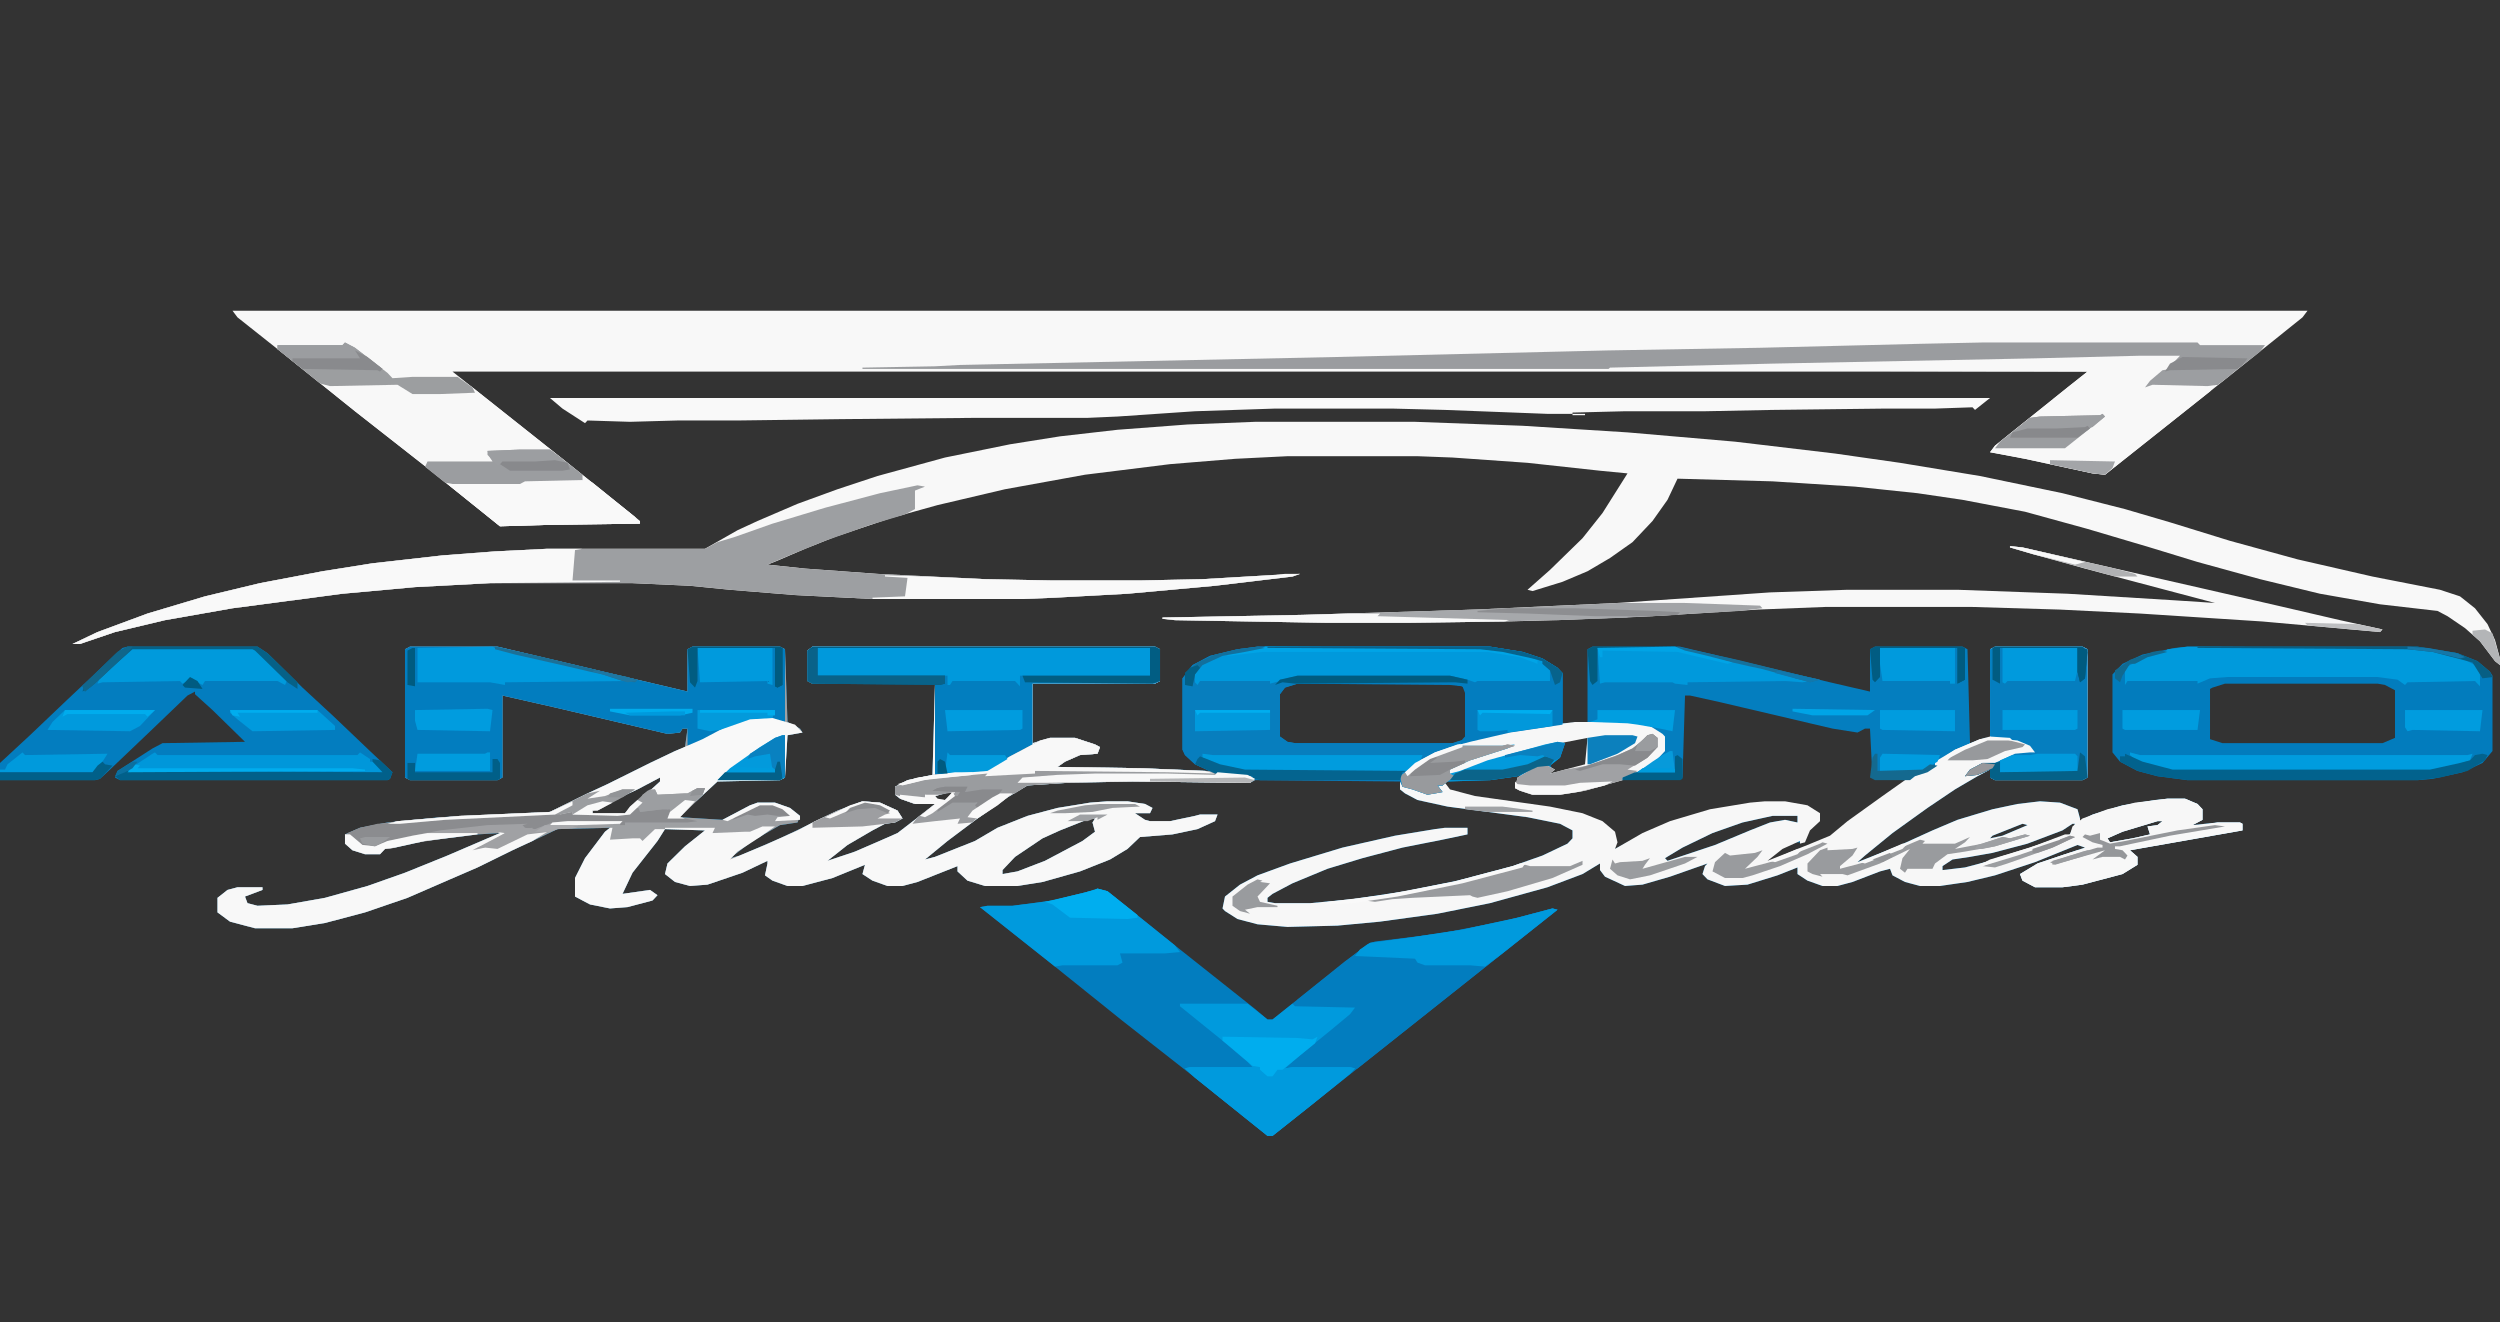
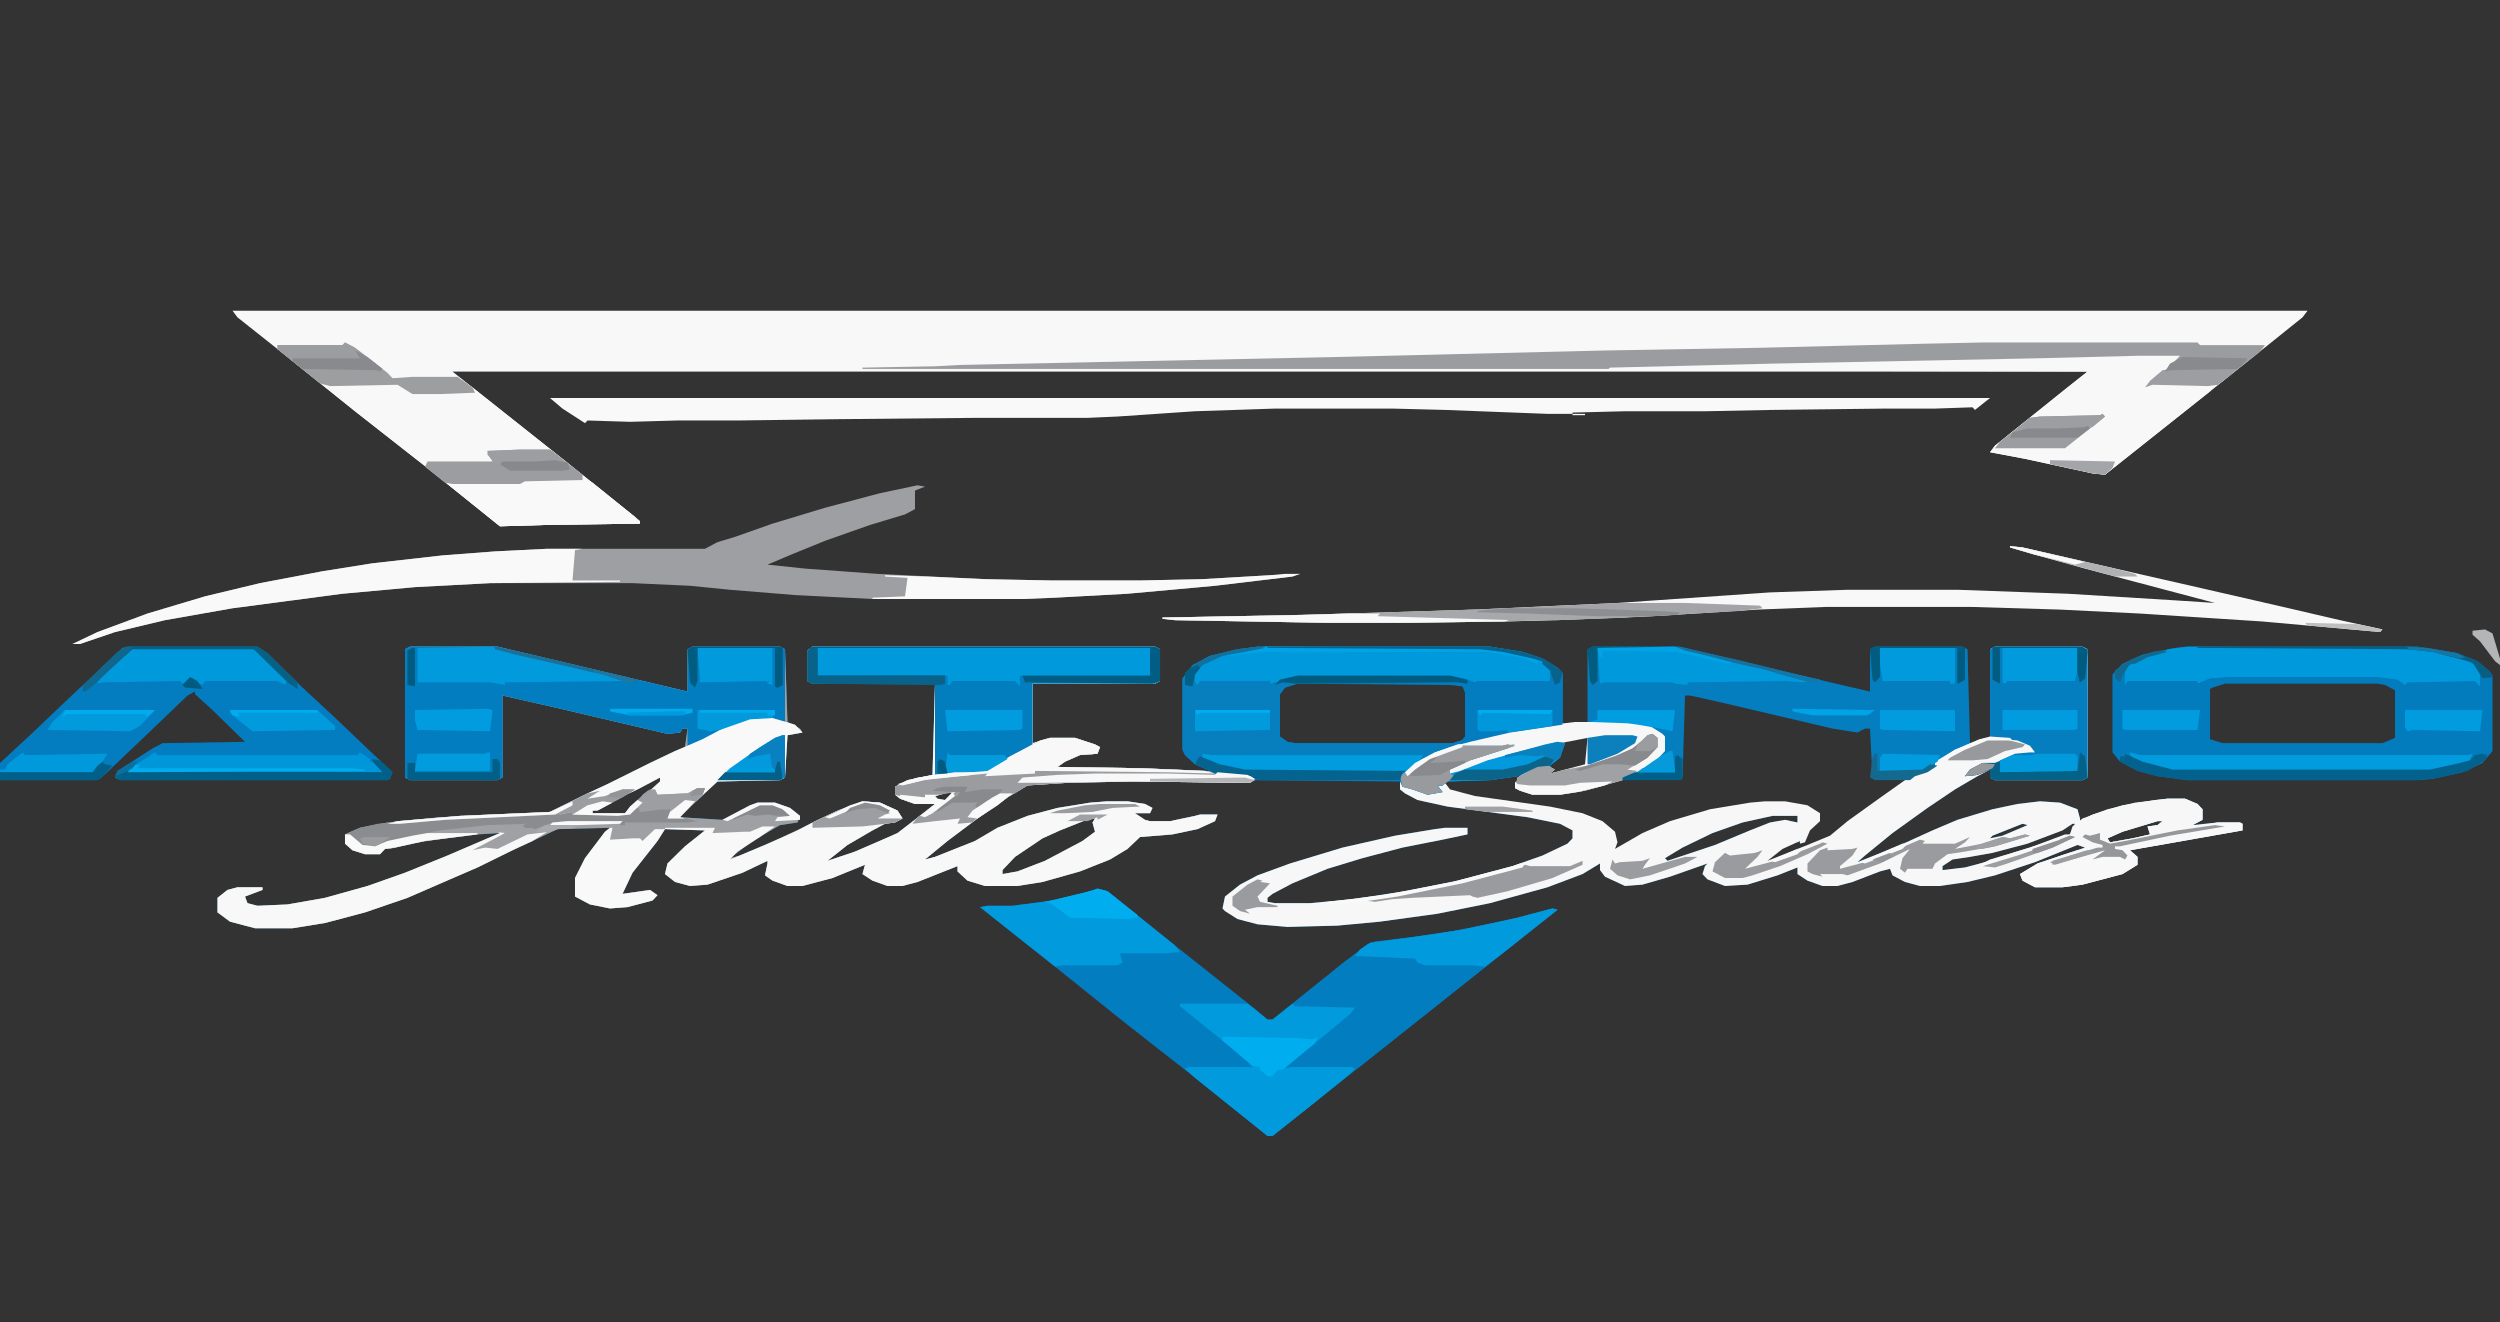
<svg xmlns="http://www.w3.org/2000/svg" width="242px" height="128px" viewBox="0 0 242 128" version="1.1">
  <rect x="0" y="0" width="242" height="128" fill="#333333" stroke="none" />
  <g id="surface1">
    <path style=" stroke:none;fill-rule:nonzero;fill:rgb(1.569%,49.412%,74.902%);fill-opacity:1;" d="M 39.688 62.594 L 48.156 62.594 L 66.551 66.945 L 66.551 62.848 L 67.035 62.594 L 75.504 62.594 L 75.988 62.848 L 76.23 69.887 L 77.441 70.527 L 77.684 70.91 L 76.23 71.168 L 75.988 75.266 L 75.504 75.52 L 69.453 75.648 L 66.551 78.336 L 65.824 79.105 L 69.938 79.359 L 72.602 77.953 L 73.324 77.695 L 75.02 77.695 L 76.473 78.207 L 77.441 78.977 L 77.199 79.617 L 75.504 79.871 L 72.844 81.406 L 70.664 83.07 L 71.633 82.816 L 75.504 81.152 L 77.926 80 L 81.07 78.465 L 83.488 77.566 L 85.184 77.695 L 86.879 78.465 L 87.363 79.23 L 86.637 79.617 L 85.668 79.742 L 84.457 80.383 L 82.039 81.793 L 80.102 83.328 L 82.766 82.434 L 85.426 81.281 L 86.879 80.641 L 89.539 78.594 L 90.508 77.824 L 88.57 77.824 L 87.121 77.312 L 86.637 76.93 L 86.637 76.16 L 87.848 75.52 L 90.266 75.008 L 90.508 66.176 L 78.648 66.176 L 78.164 65.922 L 78.164 62.977 L 78.648 62.594 L 111.805 62.594 L 112.289 62.848 L 112.289 65.922 L 111.805 66.176 L 99.945 66.176 L 99.945 71.938 L 101.641 71.426 L 104.059 71.426 L 105.996 72.062 L 106.48 72.32 L 106.238 72.961 L 104.543 73.09 L 103.094 73.727 L 102.367 74.238 L 110.594 74.367 L 117.129 74.625 L 115.676 73.984 L 114.707 73.09 L 114.465 72.574 L 114.465 65.664 L 115.434 64.383 L 117.129 63.488 L 119.789 62.848 L 121.727 62.594 L 144.23 62.594 L 147.379 63.105 L 149.312 63.742 L 150.766 64.641 L 151.25 65.152 L 151.25 70.016 L 153.672 69.887 L 153.672 62.848 L 154.152 62.594 L 162.625 62.594 L 169.641 64.258 L 177.145 66.047 L 181.016 66.945 L 181.016 62.848 L 181.5 62.594 L 189.969 62.594 L 190.453 62.848 L 190.695 71.938 L 192.148 71.426 L 192.633 71.426 L 192.633 62.848 L 193.117 62.594 L 201.586 62.594 L 202.07 62.848 L 202.07 75.266 L 201.586 75.52 L 193.117 75.52 L 192.633 75.266 L 192.633 74.496 L 191.422 75.137 L 189.242 76.414 L 186.582 78.207 L 183.195 80.641 L 180.531 82.816 L 179.805 83.457 L 183.68 81.922 L 187.066 80.383 L 189.484 79.359 L 192.875 78.336 L 195.293 77.824 L 197.473 77.566 L 199.406 77.695 L 201.102 78.336 L 201.344 79.23 L 201.344 79.488 L 202.555 78.848 L 205.457 77.953 L 208.605 77.441 L 209.812 77.312 L 211.508 77.312 L 212.719 77.824 L 213.203 78.336 L 213.203 79.359 L 212.234 79.871 L 214.652 79.617 L 216.832 79.617 L 217.074 79.742 L 217.074 80.383 L 206.184 82.305 L 206.91 82.945 L 206.91 83.711 L 205.457 84.609 L 201.586 85.633 L 199.648 85.887 L 196.988 85.887 L 195.777 85.246 L 195.535 84.609 L 197.23 83.586 L 199.891 82.688 L 201.828 82.047 L 201.102 81.793 L 196.988 83.457 L 193.117 84.734 L 190.453 85.375 L 187.793 85.762 L 185.855 85.762 L 184.402 85.375 L 183.195 84.734 L 182.953 84.098 L 181.984 84.352 L 179.32 85.375 L 177.871 85.762 L 176.418 85.762 L 174.965 85.246 L 173.996 84.609 L 173.996 83.969 L 172.062 84.734 L 169.156 85.633 L 166.98 85.762 L 165.285 85.121 L 164.801 84.609 L 165.043 83.84 L 165.285 83.586 L 161.656 84.863 L 158.992 85.633 L 157.301 85.762 L 155.363 84.863 L 154.879 84.223 L 154.879 83.586 L 153.188 84.609 L 149.797 85.887 L 144.23 87.426 L 139.148 88.449 L 133.586 89.215 L 129.469 89.602 L 124.629 89.727 L 121.727 89.473 L 119.789 88.961 L 118.578 88.191 L 118.34 87.938 L 118.578 86.785 L 120.031 85.633 L 121.727 84.734 L 124.871 83.586 L 129.953 82.047 L 135.035 80.895 L 138.906 80.258 L 139.875 80.129 L 142.055 80.129 L 142.055 80.77 L 139.633 81.281 L 135.762 82.047 L 131.891 83.07 L 128.504 84.098 L 125.113 85.504 L 123.18 86.527 L 122.695 86.91 L 122.695 87.297 L 123.422 87.426 L 126.809 87.426 L 130.922 87.039 L 136.004 86.273 L 141.086 85.246 L 146.41 83.84 L 149.312 82.816 L 151.734 81.664 L 152.219 81.152 L 152.219 80.383 L 151.008 79.742 L 147.863 79.105 L 140.117 78.078 L 137.215 77.441 L 136.004 76.801 L 135.52 76.414 L 135.52 75.52 L 121.484 75.52 L 121 75.777 L 109.625 75.648 L 103.336 75.777 L 99.461 76.031 L 97.527 77.184 L 94.621 79.23 L 91.719 81.406 L 89.539 83.199 L 90.508 82.945 L 94.379 81.406 L 96.559 80.129 L 99.461 78.977 L 102.367 78.207 L 105.512 77.695 L 107.207 77.566 L 109.141 77.566 L 110.836 77.824 L 111.562 78.207 L 111.32 78.719 L 109.867 78.719 L 110.836 79.359 L 111.32 79.488 L 113.258 79.488 L 115.676 78.977 L 116.16 78.848 L 117.855 78.848 L 117.613 79.488 L 115.918 80.258 L 113.496 80.77 L 110.352 81.023 L 109.141 82.176 L 107.449 83.199 L 104.543 84.352 L 100.914 85.375 L 98.492 85.762 L 95.348 85.762 L 93.652 85.246 L 92.688 84.352 L 92.688 83.84 L 88.812 85.375 L 87.363 85.762 L 85.91 85.762 L 84.457 85.246 L 83.488 84.609 L 83.73 83.711 L 80.586 84.992 L 77.684 85.762 L 76.23 85.762 L 74.777 85.246 L 74.051 84.734 L 74.293 83.586 L 74.293 83.328 L 71.875 84.48 L 68.484 85.633 L 66.793 85.762 L 65.34 85.375 L 64.371 84.609 L 64.613 83.586 L 66.309 81.922 L 68.242 80.383 L 64.371 80.258 L 63.645 81.406 L 61.227 84.48 L 60.258 86.527 L 62.922 86.145 L 63.645 86.656 L 63.16 87.168 L 60.742 87.809 L 59.047 87.938 L 57.113 87.551 L 55.66 86.785 L 55.66 84.992 L 56.629 83.07 L 58.562 80.512 L 59.047 80.129 L 53.965 80.258 L 51.547 81.406 L 49.609 82.305 L 46.223 83.969 L 43.559 85.121 L 39.445 86.91 L 35.332 88.32 L 31.461 89.344 L 28.312 89.855 L 24.684 89.855 L 22.266 89.215 L 21.055 88.32 L 21.055 86.91 L 22.023 86.145 L 22.988 85.887 L 25.41 85.887 L 25.41 86.145 L 23.715 86.785 L 23.957 87.426 L 24.926 87.68 L 27.828 87.551 L 31.461 86.91 L 35.574 85.762 L 39.203 84.48 L 43.316 82.816 L 47.191 81.152 L 48.398 80.641 L 46.223 80.77 L 41.141 81.406 L 38.234 82.047 L 37.27 82.176 L 36.785 82.688 L 35.332 82.688 L 34.121 82.305 L 33.395 81.664 L 33.395 80.77 L 34.848 80.129 L 37.512 79.617 L 42.594 79.105 L 53.238 78.594 L 56.871 76.801 L 58.805 75.902 L 62.922 73.855 L 65.34 72.703 L 66.309 72.32 L 66.551 70.527 L 66.066 70.527 L 65.824 70.91 L 64.613 71.039 L 53.723 68.48 L 48.641 67.328 L 48.641 75.266 L 48.156 75.52 L 39.688 75.52 L 39.203 75.266 L 39.203 62.848 Z M 125.598 66.176 L 124.387 66.559 L 123.902 67.199 L 123.902 71.297 L 124.629 71.809 L 125.355 71.938 L 140.602 71.938 L 141.812 71.551 L 142.055 71.297 L 142.055 67.07 L 141.57 66.434 L 140.359 66.176 Z M 163.109 67.328 L 162.867 75.266 L 162.625 75.391 L 156.574 75.52 L 152.703 76.543 L 151.008 76.801 L 148.348 76.801 L 147.137 76.414 L 146.895 76.289 L 147.137 75.008 L 144.23 75.391 L 140.117 75.52 L 139.875 75.648 L 139.875 76.289 L 141.086 76.801 L 143.508 77.312 L 150.039 78.207 L 153.188 78.848 L 155.121 79.617 L 156.09 80.512 L 156.332 81.535 L 156.09 82.305 L 159.719 80.383 L 162.867 79.23 L 166.738 78.207 L 170.852 77.695 L 172.789 77.695 L 174.965 78.078 L 175.934 78.719 L 175.934 79.488 L 174.965 80.383 L 174.48 81.535 L 173.516 81.535 L 171.336 82.816 L 170.852 83.457 L 173.516 82.559 L 177.387 80.895 L 179.078 79.488 L 182.469 77.055 L 184.402 75.777 L 184.402 75.52 L 181.5 75.391 L 181.258 75.266 L 181.016 70.527 L 180.531 70.527 L 179.805 70.91 L 177.387 70.527 L 166.496 67.969 L 163.594 67.328 Z M 153.188 71.426 L 151.492 71.809 L 151.25 71.938 L 150.766 73.344 L 150.039 73.984 L 150.281 74.496 L 150.039 74.879 L 151.492 74.625 L 153.672 73.984 L 153.672 71.426 Z M 63.887 75.266 L 61.711 76.414 L 59.773 77.312 L 57.84 78.336 L 57.355 78.465 L 57.355 78.719 L 60.5 78.719 L 63.887 75.648 Z M 91.961 76.672 L 90.508 77.055 L 90.75 77.441 L 91.477 77.441 L 92.203 76.93 Z M 171.578 78.977 L 168.676 79.617 L 165.77 80.641 L 162.867 82.047 L 161.172 83.07 L 161.414 83.328 L 166.012 81.793 L 169.398 80.383 L 171.336 79.617 L 172.789 79.359 L 173.996 79.617 L 173.996 78.977 Z M 105.512 79.23 L 102.609 80.383 L 100.914 81.152 L 98.254 82.945 L 97.043 84.223 L 97.043 84.609 L 98.492 84.352 L 101.156 83.328 L 104.785 81.406 L 105.996 80.512 L 105.754 79.617 L 105.996 79.23 Z M 208.848 79.488 L 205.457 80.512 L 204.008 81.152 L 204.246 81.535 L 206.426 81.152 L 208.121 80.77 L 207.879 80 L 208.848 79.871 L 209.328 79.488 Z M 195.777 79.742 L 192.875 80.895 L 192.633 81.152 L 193.844 80.895 L 196.262 79.871 Z M 200.617 79.742 L 199.648 80.383 L 196.262 81.664 L 192.875 82.559 L 190.695 82.945 L 189.004 83.199 L 188.035 83.84 L 188.035 84.223 L 190.211 83.969 L 194.086 82.945 L 197.957 81.664 L 200.375 80.77 L 200.859 79.742 Z M 200.617 79.742 " />
    <path style=" stroke:none;fill-rule:nonzero;fill:rgb(97.255%,97.255%,97.255%);fill-opacity:1;" d="M 22.508 30.078 L 223.367 30.078 L 222.883 30.719 L 215.863 36.352 L 203.766 45.953 L 202.555 45.824 L 196.02 44.414 L 192.633 43.777 L 193.117 43.137 L 200.133 37.504 L 202.07 35.969 L 43.801 35.969 L 54.449 44.414 L 61.469 50.047 L 61.953 50.688 L 52.758 50.816 L 48.398 50.945 L 41.383 45.312 L 34.363 39.809 L 27.348 34.176 L 22.988 30.719 Z M 22.508 30.078 " />
    <path style=" stroke:none;fill-rule:nonzero;fill:rgb(61.961%,62.745%,63.922%);fill-opacity:1;" d="M 39.688 62.594 L 48.156 62.594 L 66.551 66.945 L 66.551 62.848 L 67.035 62.594 L 75.504 62.594 L 75.988 62.848 L 76.23 69.887 L 77.441 70.527 L 77.684 70.91 L 76.23 71.168 L 75.988 75.266 L 75.504 75.52 L 69.453 75.648 L 66.551 78.336 L 65.824 79.105 L 69.938 79.359 L 72.602 77.953 L 73.324 77.695 L 75.02 77.695 L 76.473 78.207 L 77.441 78.977 L 77.199 79.617 L 75.504 79.871 L 72.844 81.406 L 70.664 83.07 L 71.633 82.816 L 75.504 81.152 L 77.926 80 L 81.07 78.465 L 83.488 77.566 L 85.184 77.695 L 86.879 78.465 L 87.363 79.23 L 86.637 79.617 L 85.668 79.742 L 84.457 80.383 L 82.039 81.793 L 80.102 83.328 L 82.766 82.434 L 85.426 81.281 L 86.879 80.641 L 89.539 78.594 L 90.508 77.824 L 88.57 77.824 L 87.121 77.312 L 86.637 76.93 L 86.637 76.16 L 87.848 75.52 L 90.266 75.008 L 90.508 66.176 L 78.648 66.176 L 78.164 65.922 L 78.164 62.977 L 78.648 62.594 L 111.805 62.594 L 112.289 62.848 L 112.289 65.922 L 111.805 66.176 L 99.945 66.176 L 99.945 71.938 L 101.641 71.426 L 104.059 71.426 L 105.996 72.062 L 106.48 72.32 L 106.238 72.961 L 104.543 73.09 L 103.094 73.727 L 102.367 74.238 L 110.594 74.367 L 116.645 74.625 L 120.758 75.008 L 121.484 75.391 L 121 75.777 L 109.625 75.648 L 103.336 75.777 L 99.461 76.031 L 97.527 77.184 L 94.621 79.23 L 91.719 81.406 L 89.539 83.199 L 90.508 82.945 L 94.379 81.406 L 96.559 80.129 L 99.461 78.977 L 102.367 78.207 L 105.512 77.695 L 107.207 77.566 L 109.141 77.566 L 110.836 77.824 L 111.562 78.207 L 111.32 78.719 L 109.867 78.719 L 110.836 79.359 L 111.32 79.488 L 113.258 79.488 L 115.676 78.977 L 116.16 78.848 L 117.855 78.848 L 117.613 79.488 L 115.918 80.258 L 113.496 80.77 L 110.352 81.023 L 109.141 82.176 L 107.449 83.199 L 104.543 84.352 L 100.914 85.375 L 98.492 85.762 L 95.348 85.762 L 93.652 85.246 L 92.688 84.352 L 92.688 83.84 L 88.812 85.375 L 87.363 85.762 L 85.91 85.762 L 84.457 85.246 L 83.488 84.609 L 83.73 83.711 L 80.586 84.992 L 77.684 85.762 L 76.23 85.762 L 74.777 85.246 L 74.051 84.734 L 74.293 83.586 L 74.293 83.328 L 71.875 84.48 L 68.484 85.633 L 66.793 85.762 L 65.34 85.375 L 64.371 84.609 L 64.613 83.586 L 66.309 81.922 L 68.242 80.383 L 64.371 80.258 L 63.645 81.406 L 61.227 84.48 L 60.258 86.527 L 62.922 86.145 L 63.645 86.656 L 63.16 87.168 L 60.742 87.809 L 59.047 87.938 L 57.113 87.551 L 55.66 86.785 L 55.66 84.992 L 56.629 83.07 L 58.562 80.512 L 59.047 80.129 L 53.965 80.258 L 51.547 81.406 L 49.609 82.305 L 46.223 83.969 L 43.559 85.121 L 39.445 86.91 L 35.332 88.32 L 31.461 89.344 L 28.312 89.855 L 24.684 89.855 L 22.266 89.215 L 21.055 88.32 L 21.055 86.91 L 22.023 86.145 L 22.988 85.887 L 25.41 85.887 L 25.41 86.145 L 23.715 86.785 L 23.957 87.426 L 24.926 87.68 L 27.828 87.551 L 31.461 86.91 L 35.574 85.762 L 39.203 84.48 L 43.316 82.816 L 47.191 81.152 L 48.398 80.641 L 46.223 80.77 L 41.141 81.406 L 38.234 82.047 L 37.27 82.176 L 36.785 82.688 L 35.332 82.688 L 34.121 82.305 L 33.395 81.664 L 33.395 80.77 L 34.848 80.129 L 37.512 79.617 L 42.594 79.105 L 53.238 78.594 L 56.871 76.801 L 58.805 75.902 L 62.922 73.855 L 65.34 72.703 L 66.309 72.32 L 66.551 70.527 L 66.066 70.527 L 65.824 70.91 L 64.613 71.039 L 53.723 68.48 L 48.641 67.328 L 48.641 75.266 L 48.156 75.52 L 39.688 75.52 L 39.203 75.266 L 39.203 62.848 Z M 63.887 75.266 L 61.711 76.414 L 59.773 77.312 L 57.84 78.336 L 57.355 78.465 L 57.355 78.719 L 60.5 78.719 L 63.887 75.648 Z M 91.961 76.672 L 90.508 77.055 L 90.75 77.441 L 91.477 77.441 L 92.203 76.93 Z M 105.512 79.23 L 102.609 80.383 L 100.914 81.152 L 98.254 82.945 L 97.043 84.223 L 97.043 84.609 L 98.492 84.352 L 101.156 83.328 L 104.785 81.406 L 105.996 80.512 L 105.754 79.617 L 105.996 79.23 Z M 105.512 79.23 " />
-     <path style=" stroke:none;fill-rule:nonzero;fill:rgb(97.255%,97.255%,97.255%);fill-opacity:1;" d="M 121.484 40.832 L 136.973 40.832 L 147.379 41.215 L 157.543 41.855 L 167.949 42.754 L 177.629 43.902 L 183.922 44.801 L 191.664 46.078 L 199.648 47.742 L 205.699 49.281 L 210.055 50.559 L 215.863 52.352 L 222.398 54.145 L 229.656 55.809 L 236.191 57.09 L 238.129 57.727 L 239.578 58.879 L 240.789 60.414 L 241.516 61.953 L 242 63.742 L 242 64.383 L 241.516 64 L 240.062 62.078 L 238.613 60.801 L 236.918 59.648 L 235.949 59.137 L 230.383 58.496 L 224.574 57.473 L 218.77 56.062 L 212.719 54.398 L 208.121 52.992 L 202.07 51.199 L 196.02 49.535 L 189.969 48.383 L 185.613 47.742 L 179.562 47.105 L 171.578 46.594 L 162.383 46.336 L 161.414 48.383 L 159.961 50.434 L 158.027 52.48 L 155.848 54.016 L 153.672 55.297 L 151.25 56.32 L 148.348 57.215 L 147.863 57.09 L 150.039 55.168 L 153.188 52.098 L 155.121 49.664 L 157.543 45.824 L 154.879 45.566 L 147.863 44.801 L 140.602 44.289 L 137.215 44.16 L 124.629 44.16 L 119.547 44.414 L 113.258 44.93 L 105.027 45.953 L 97.285 47.359 L 90.75 48.895 L 86.152 50.176 L 80.828 51.969 L 77.926 53.121 L 75.262 54.273 L 74.293 54.656 L 77.926 55.039 L 84.941 55.551 L 95.348 56.062 L 101.883 56.191 L 110.352 56.191 L 116.402 56.062 L 122.938 55.68 L 125.84 55.551 L 125.113 55.809 L 117.613 56.703 L 109.141 57.473 L 102.125 57.855 L 98.977 57.984 L 84.457 57.984 L 76.957 57.602 L 70.664 57.09 L 66.793 56.703 L 61.227 56.449 L 47.434 56.449 L 40.172 56.832 L 33.152 57.473 L 22.508 58.879 L 15.973 60.031 L 11.133 61.184 L 7.742 62.336 L 7.02 62.336 L 9.438 61.184 L 14.277 59.391 L 19.844 57.727 L 25.168 56.449 L 31.219 55.297 L 36.059 54.527 L 42.836 53.762 L 47.914 53.375 L 52.996 53.121 L 68.242 53.121 L 71.391 51.328 L 73.324 50.434 L 77.199 48.77 L 81.07 47.359 L 84.941 46.078 L 91.477 44.289 L 97.77 43.008 L 102.609 42.238 L 108.176 41.602 L 114.949 41.09 Z M 121.484 40.832 " />
    <path style=" stroke:none;fill-rule:nonzero;fill:rgb(96.863%,96.863%,96.863%);fill-opacity:1;" d="M 193.117 62.594 L 201.586 62.594 L 202.07 62.848 L 202.07 75.266 L 201.586 75.52 L 193.117 75.52 L 192.633 75.266 L 192.633 74.496 L 191.422 75.137 L 189.242 76.414 L 186.582 78.207 L 183.195 80.641 L 180.531 82.816 L 179.805 83.457 L 183.68 81.922 L 187.066 80.383 L 189.484 79.359 L 192.875 78.336 L 195.293 77.824 L 197.473 77.566 L 199.406 77.695 L 201.102 78.336 L 201.344 79.23 L 201.344 79.488 L 202.555 78.848 L 205.457 77.953 L 208.605 77.441 L 209.812 77.312 L 211.508 77.312 L 212.719 77.824 L 213.203 78.336 L 213.203 79.359 L 212.234 79.871 L 214.652 79.617 L 216.832 79.617 L 217.074 79.742 L 217.074 80.383 L 206.184 82.305 L 206.91 82.945 L 206.91 83.711 L 205.457 84.609 L 201.586 85.633 L 199.648 85.887 L 196.988 85.887 L 195.777 85.246 L 195.535 84.609 L 197.23 83.586 L 199.891 82.688 L 201.828 82.047 L 201.102 81.793 L 196.988 83.457 L 193.117 84.734 L 190.453 85.375 L 187.793 85.762 L 185.855 85.762 L 184.402 85.375 L 183.195 84.734 L 182.953 84.098 L 181.984 84.352 L 179.32 85.375 L 177.871 85.762 L 176.418 85.762 L 174.965 85.246 L 173.996 84.609 L 173.996 83.969 L 172.062 84.734 L 169.156 85.633 L 166.98 85.762 L 165.285 85.121 L 164.801 84.609 L 165.043 83.84 L 165.285 83.586 L 161.656 84.863 L 158.992 85.633 L 157.301 85.762 L 155.363 84.863 L 154.879 84.223 L 154.879 83.586 L 153.188 84.609 L 149.797 85.887 L 144.23 87.426 L 139.148 88.449 L 133.586 89.215 L 129.469 89.602 L 124.629 89.727 L 121.727 89.473 L 119.789 88.961 L 118.578 88.191 L 118.34 87.938 L 118.578 86.785 L 120.031 85.633 L 121.727 84.734 L 124.871 83.586 L 129.953 82.047 L 135.035 80.895 L 138.906 80.258 L 139.875 80.129 L 142.055 80.129 L 142.055 80.77 L 139.633 81.281 L 135.762 82.047 L 131.891 83.07 L 128.504 84.098 L 125.113 85.504 L 123.18 86.527 L 122.695 86.91 L 122.695 87.297 L 123.422 87.426 L 126.809 87.426 L 130.922 87.039 L 136.004 86.273 L 141.086 85.246 L 146.41 83.84 L 149.312 82.816 L 151.734 81.664 L 152.219 81.152 L 152.219 80.383 L 151.008 79.742 L 147.863 79.105 L 140.117 78.078 L 137.215 77.441 L 136.004 76.801 L 135.52 76.414 L 135.52 75.648 L 136.73 76.289 L 138.184 76.801 L 138.426 76.672 L 139.633 76.672 L 139.148 76.031 L 139.633 76.031 L 139.875 75.777 L 140.359 76.414 L 142.781 77.055 L 150.039 78.078 L 153.188 78.719 L 155.121 79.488 L 156.332 80.512 L 156.574 81.535 L 156.332 82.176 L 158.992 80.641 L 161.656 79.488 L 165.527 78.336 L 169.398 77.695 L 170.852 77.566 L 172.789 77.566 L 174.965 77.953 L 176.176 78.719 L 176.176 79.488 L 175.207 80.383 L 174.723 81.535 L 174.238 81.664 L 174.238 81.406 L 172.547 82.176 L 171.094 83.328 L 174.965 81.793 L 177.145 80.895 L 178.84 79.488 L 182.227 77.055 L 184.402 75.52 L 186.098 74.754 L 187.309 74.113 L 187.309 73.727 L 189.242 72.574 L 191.664 71.551 L 192.633 71.426 L 192.633 62.848 Z M 171.578 78.977 L 168.676 79.617 L 165.77 80.641 L 162.867 82.047 L 161.172 83.07 L 161.414 83.328 L 166.012 81.793 L 169.398 80.383 L 171.336 79.617 L 172.789 79.359 L 173.996 79.617 L 173.996 78.977 Z M 208.848 79.488 L 205.457 80.512 L 204.008 81.152 L 204.246 81.535 L 206.426 81.152 L 208.121 80.77 L 207.879 80 L 208.848 79.871 L 209.328 79.488 Z M 195.777 79.742 L 192.875 80.895 L 192.633 81.152 L 193.844 80.895 L 196.262 79.871 Z M 200.617 79.742 L 199.648 80.383 L 196.262 81.664 L 192.875 82.559 L 190.695 82.945 L 189.004 83.199 L 188.035 83.84 L 188.035 84.223 L 190.211 83.969 L 194.086 82.945 L 197.957 81.664 L 200.375 80.77 L 200.859 79.742 Z M 200.617 79.742 " />
    <path style=" stroke:none;fill-rule:nonzero;fill:rgb(97.255%,97.255%,97.255%);fill-opacity:1;" d="M 78.648 62.594 L 111.805 62.594 L 112.289 62.848 L 112.289 65.922 L 111.805 66.176 L 99.945 66.176 L 99.945 71.938 L 101.641 71.426 L 104.059 71.426 L 105.996 72.062 L 106.48 72.32 L 106.238 72.961 L 104.543 73.09 L 103.094 73.727 L 102.367 74.238 L 110.594 74.367 L 116.645 74.625 L 120.758 75.008 L 121.484 75.391 L 121 75.777 L 109.625 75.648 L 103.336 75.777 L 99.461 76.031 L 97.527 77.184 L 94.621 79.23 L 91.719 81.406 L 89.539 83.199 L 90.508 82.945 L 94.379 81.406 L 96.559 80.129 L 99.461 78.977 L 102.367 78.207 L 105.512 77.695 L 107.207 77.566 L 109.141 77.566 L 110.836 77.824 L 111.562 78.207 L 111.32 78.719 L 109.867 78.719 L 110.836 79.359 L 111.32 79.488 L 113.258 79.488 L 115.676 78.977 L 116.16 78.848 L 117.855 78.848 L 117.613 79.488 L 115.918 80.258 L 113.496 80.77 L 110.352 81.023 L 109.141 82.176 L 107.449 83.199 L 104.543 84.352 L 100.914 85.375 L 98.492 85.762 L 95.348 85.762 L 93.652 85.246 L 92.688 84.352 L 92.688 83.84 L 88.812 85.375 L 87.363 85.762 L 85.91 85.762 L 84.457 85.246 L 83.488 84.609 L 83.73 83.711 L 80.586 84.992 L 77.684 85.762 L 76.23 85.762 L 74.777 85.246 L 74.051 84.734 L 74.293 83.586 L 74.293 83.328 L 71.875 84.48 L 68.484 85.633 L 66.793 85.762 L 65.34 85.375 L 64.371 84.609 L 64.613 83.586 L 66.309 81.922 L 68.242 80.383 L 64.371 80.258 L 64.371 80.129 L 69.211 80.129 L 68.969 80.641 L 72.117 80.512 L 72.602 80.512 L 73.809 80 L 75.02 80 L 73.566 81.023 L 71.391 82.434 L 70.664 83.199 L 74.051 81.793 L 77.199 80.383 L 78.891 79.488 L 80.828 78.594 L 83.488 77.566 L 85.184 77.695 L 86.879 78.465 L 87.363 79.23 L 86.637 79.617 L 85.668 79.742 L 84.457 80.383 L 82.039 81.793 L 80.102 83.328 L 82.766 82.434 L 85.426 81.281 L 86.879 80.641 L 89.539 78.594 L 90.508 77.824 L 88.57 77.824 L 87.121 77.312 L 86.637 76.93 L 86.637 76.16 L 87.848 75.52 L 90.266 75.008 L 90.508 66.176 L 78.648 66.176 L 78.164 65.922 L 78.164 62.977 Z M 91.961 76.672 L 90.508 77.055 L 90.75 77.441 L 91.477 77.441 L 92.203 76.93 Z M 105.512 79.23 L 102.609 80.383 L 100.914 81.152 L 98.254 82.945 L 97.043 84.223 L 97.043 84.609 L 98.492 84.352 L 101.156 83.328 L 104.785 81.406 L 105.996 80.512 L 105.754 79.617 L 105.996 79.23 Z M 105.512 79.23 " />
    <path style=" stroke:none;fill-rule:nonzero;fill:rgb(0.784%,49.02%,74.902%);fill-opacity:1;" d="M 106.238 86.016 L 107.207 86.273 L 113.738 91.52 L 121.484 97.664 L 122.695 98.688 L 123.18 98.688 L 130.195 93.055 L 132.617 91.266 L 136.488 90.754 L 141.57 89.984 L 146.895 88.832 L 150.281 87.938 L 150.766 88.062 L 123.18 109.953 L 122.695 109.953 L 115.676 104.32 L 108.656 98.816 L 101.641 93.184 L 94.863 87.809 L 95.59 87.68 L 98.012 87.68 L 101.883 87.168 L 105.996 86.145 Z M 106.238 86.016 " />
    <path style=" stroke:none;fill-rule:nonzero;fill:rgb(0.784%,48.627%,74.118%);fill-opacity:1;" d="M 211.75 62.594 L 234.016 62.594 L 237.887 63.23 L 239.82 64 L 241.031 65.023 L 241.273 65.406 L 241.273 72.703 L 240.305 73.855 L 238.371 74.754 L 235.465 75.391 L 234.016 75.52 L 211.75 75.52 L 208.848 75.137 L 206.91 74.625 L 205.215 73.727 L 204.488 72.832 L 204.488 65.281 L 205.457 64.258 L 207.395 63.359 L 210.539 62.719 Z M 215.379 66.176 L 214.172 66.559 L 213.93 66.688 L 213.93 71.551 L 215.137 71.938 L 230.625 71.938 L 231.836 71.426 L 231.836 66.816 L 230.867 66.305 L 230.141 66.176 Z M 215.379 66.176 " />
    <path style=" stroke:none;fill-rule:nonzero;fill:rgb(2.745%,49.412%,74.51%);fill-opacity:1;" d="M 121.727 62.594 L 144.23 62.594 L 147.379 63.105 L 149.312 63.742 L 150.766 64.641 L 151.25 65.152 L 151.25 70.145 L 146.168 70.91 L 142.297 71.809 L 139.633 72.703 L 137.215 73.855 L 136.246 74.754 L 136.246 75.008 L 137.699 73.727 L 139.633 72.832 L 141.57 72.191 L 145.441 72.191 L 146.652 72.062 L 145.926 72.449 L 142.297 73.602 L 140.359 74.496 L 140.359 74.879 L 141.328 74.625 L 143.988 73.602 L 149.555 72.062 L 150.766 71.809 L 151.492 71.938 L 151.008 73.344 L 150.039 74.113 L 148.828 74.238 L 146.895 75.137 L 144.23 75.52 L 140.117 75.648 L 139.633 76.031 L 139.148 76.031 L 139.633 76.672 L 138.184 76.93 L 136.73 76.414 L 135.762 76.16 L 135.52 75.648 L 121.969 75.52 L 121.242 75.391 L 121.242 75.137 L 117.613 74.879 L 115.676 73.984 L 114.707 73.09 L 114.465 72.574 L 114.465 65.664 L 115.434 64.383 L 117.129 63.488 L 119.789 62.848 Z M 125.598 66.176 L 124.387 66.559 L 123.902 67.199 L 123.902 71.297 L 124.629 71.809 L 125.355 71.938 L 140.602 71.938 L 141.812 71.551 L 142.055 71.297 L 142.055 67.07 L 141.57 66.434 L 140.359 66.176 Z M 125.598 66.176 " />
    <path style=" stroke:none;fill-rule:nonzero;fill:rgb(1.176%,49.02%,74.902%);fill-opacity:1;" d="M 12.344 62.594 L 24.926 62.594 L 25.895 63.23 L 29.281 66.559 L 32.188 69.246 L 35.816 72.703 L 37.992 74.754 L 37.754 75.391 L 37.512 75.52 L 11.617 75.52 L 11.133 75.266 L 11.375 74.625 L 14.762 72.449 L 15.73 71.938 L 23.715 71.809 L 20.57 68.734 L 18.875 67.199 L 18.875 66.945 L 18.148 67.328 L 14.277 71.039 L 10.648 74.496 L 9.68 75.391 L 9.195 75.52 L 0 75.52 L 0 73.855 L 2.902 71.168 L 6.535 67.711 L 8.711 65.664 L 11.133 63.359 L 11.859 62.719 Z M 12.344 62.594 " />
    <path style=" stroke:none;fill-rule:nonzero;fill:rgb(61.569%,62.353%,63.529%);fill-opacity:1;" d="M 88.812 46.977 L 89.539 47.105 L 88.57 47.488 L 88.57 49.281 L 87.605 49.793 L 84.215 50.816 L 79.859 52.352 L 76.715 53.633 L 74.293 54.656 L 77.926 55.039 L 84.941 55.551 L 95.348 56.062 L 101.883 56.191 L 110.352 56.191 L 116.402 56.062 L 122.938 55.68 L 125.84 55.551 L 125.113 55.809 L 117.613 56.703 L 109.141 57.473 L 102.125 57.855 L 98.977 57.984 L 84.457 57.984 L 76.957 57.602 L 70.664 57.09 L 66.793 56.703 L 61.227 56.449 L 47.434 56.449 L 40.172 56.832 L 33.152 57.473 L 22.508 58.879 L 15.973 60.031 L 11.133 61.184 L 7.742 62.336 L 7.02 62.336 L 9.438 61.184 L 14.277 59.391 L 19.844 57.727 L 25.168 56.449 L 31.219 55.297 L 36.059 54.527 L 42.836 53.762 L 47.914 53.375 L 52.996 53.121 L 68.242 53.121 L 69.453 52.48 L 71.148 51.969 L 74.777 50.688 L 79.859 49.152 L 85.184 47.742 Z M 88.812 46.977 " />
    <path style=" stroke:none;fill-rule:nonzero;fill:rgb(0.784%,49.02%,74.902%);fill-opacity:1;" d="M 39.688 62.594 L 48.156 62.594 L 66.551 66.945 L 66.551 62.848 L 67.035 62.594 L 75.504 62.594 L 75.988 62.848 L 75.988 69.887 L 74.777 69.633 L 72.602 69.633 L 70.422 70.398 L 67.277 72.062 L 66.551 72.191 L 66.551 70.527 L 66.066 70.527 L 65.824 70.91 L 64.613 71.039 L 53.723 68.48 L 48.641 67.328 L 48.641 75.266 L 48.156 75.52 L 39.688 75.52 L 39.203 75.266 L 39.203 62.848 Z M 39.688 62.594 " />
    <path style=" stroke:none;fill-rule:nonzero;fill:rgb(97.255%,97.255%,97.255%);fill-opacity:1;" d="M 33.395 33.152 L 34.363 33.664 L 37.512 36.098 L 37.992 36.609 L 39.93 36.48 L 44.285 36.48 L 45.738 37.504 L 54.449 44.414 L 61.469 50.047 L 61.953 50.688 L 52.758 50.816 L 48.398 50.945 L 41.383 45.312 L 34.363 39.809 L 27.348 34.176 L 26.863 33.793 L 26.863 33.406 L 33.152 33.406 Z M 33.395 33.152 " />
    <path style=" stroke:none;fill-rule:nonzero;fill:rgb(97.647%,97.647%,97.647%);fill-opacity:1;" d="M 53.238 38.527 L 192.633 38.527 L 191.18 39.68 L 190.938 39.426 L 187.309 39.551 L 182.469 39.551 L 171.578 39.68 L 165.043 39.809 L 157.301 39.809 L 152.219 39.938 L 152.219 40.062 L 149.797 40.062 L 139.875 39.68 L 134.793 39.551 L 123.422 39.551 L 115.676 39.809 L 108.176 40.32 L 105.27 40.449 L 94.379 40.449 L 81.312 40.574 L 71.391 40.703 L 65.582 40.703 L 60.984 40.832 L 56.871 40.703 L 56.629 40.961 L 54.449 39.551 Z M 53.238 38.527 " />
    <path style=" stroke:none;fill-rule:nonzero;fill:rgb(0.784%,49.412%,74.902%);fill-opacity:1;" d="M 78.648 62.594 L 111.805 62.594 L 112.289 62.848 L 112.289 65.922 L 111.805 66.176 L 99.945 66.176 L 99.945 72.191 L 96.316 74.113 L 95.59 74.625 L 91.477 75.008 L 90.508 75.008 L 90.508 66.176 L 78.648 66.176 L 78.164 65.922 L 78.164 62.977 Z M 78.648 62.594 " />
    <path style=" stroke:none;fill-rule:nonzero;fill:rgb(60.392%,61.176%,62.353%);fill-opacity:1;" d="M 191.906 33.152 L 212.719 33.152 L 212.961 33.406 L 219.254 33.406 L 218.77 34.047 L 214.652 37.246 L 213.688 37.375 L 208.363 37.246 L 207.637 37.504 L 208.121 36.863 L 210.781 34.559 L 207.152 34.559 L 189.969 34.945 L 171.578 35.328 L 155.605 35.711 L 83.488 35.711 L 83.488 35.586 L 90.508 35.457 L 92.93 35.328 L 129.227 34.559 L 155.605 33.922 L 170.367 33.664 L 185.855 33.281 Z M 191.906 33.152 " />
    <path style=" stroke:none;fill-rule:nonzero;fill:rgb(97.255%,97.255%,97.255%);fill-opacity:1;" d="M 207.152 34.434 L 211.023 34.434 L 209.812 35.711 L 207.879 37.246 L 208.605 37.121 L 214.41 37.246 L 213.93 37.887 L 203.766 45.953 L 202.555 45.824 L 196.02 44.414 L 192.633 43.777 L 193.117 43.137 L 200.133 37.504 L 202.07 35.969 L 155.605 35.84 L 155.848 35.586 L 171.578 35.199 L 184.16 34.945 L 196.988 34.688 Z M 207.152 34.434 " />
    <path style=" stroke:none;fill-rule:nonzero;fill:rgb(97.255%,97.255%,97.255%);fill-opacity:1;" d="M 194.566 52.863 L 195.777 52.992 L 213.203 56.961 L 220.461 58.625 L 226.512 60.031 L 230.625 60.93 L 230.383 61.184 L 219.012 60.16 L 207.152 59.391 L 199.406 59.008 L 190.938 58.754 L 176.66 58.754 L 170.125 59.008 L 159.961 59.648 L 150.766 60.031 L 145.684 60.16 L 136.246 60.289 L 128.504 60.289 L 113.738 60.031 L 112.531 59.902 L 112.531 59.777 L 126.082 59.52 L 142.781 59.008 L 156.574 58.367 L 171.336 57.344 L 178.84 57.09 L 189.484 57.09 L 200.133 57.473 L 210.539 58.113 L 214.41 58.367 L 201.828 55.039 L 197.23 53.762 L 194.566 52.992 Z M 194.566 52.863 " />
    <path style=" stroke:none;fill-rule:nonzero;fill:rgb(0.784%,49.02%,74.902%);fill-opacity:1;" d="M 150.281 87.938 L 150.766 88.062 L 131.406 103.426 L 124.629 103.426 L 124.145 103.551 L 124.629 102.91 L 128.262 99.969 L 130.922 97.793 L 131.164 97.535 L 126.082 97.535 L 125.355 97.406 L 125.598 96.77 L 132.375 91.391 L 133.102 91.137 L 139.391 90.367 L 145.926 89.09 L 149.797 88.062 Z M 150.281 87.938 " />
    <path style=" stroke:none;fill-rule:nonzero;fill:rgb(1.961%,49.412%,74.902%);fill-opacity:1;" d="M 193.117 62.594 L 201.586 62.594 L 202.07 62.848 L 202.07 75.266 L 201.586 75.52 L 193.117 75.52 L 192.633 75.266 L 192.633 74.496 L 191.422 75.008 L 190.211 75.137 L 190.695 74.496 L 191.906 73.855 L 193.117 73.855 L 195.051 72.961 L 196.504 72.832 L 196.988 72.832 L 196.504 72.191 L 195.293 71.68 L 192.875 71.426 L 192.633 71.297 L 192.633 62.848 Z M 193.117 62.594 " />
    <path style=" stroke:none;fill-rule:nonzero;fill:rgb(0%,60.392%,86.667%);fill-opacity:1;" d="M 114.223 97.152 L 120.758 97.152 L 122.695 98.688 L 123.18 98.688 L 125.113 97.152 L 125.355 97.406 L 131.164 97.535 L 130.68 98.176 L 128.984 99.586 L 125.84 102.145 L 124.387 103.426 L 125.113 103.297 L 130.68 103.297 L 131.164 103.426 L 130.68 103.938 L 127.051 106.879 L 123.18 109.953 L 122.695 109.953 L 115.676 104.32 L 114.707 103.426 L 115.191 103.297 L 121.242 103.297 L 120.758 102.785 L 118.34 100.734 L 114.223 97.406 Z M 114.223 97.152 " />
    <path style=" stroke:none;fill-rule:nonzero;fill:rgb(97.647%,97.647%,97.647%);fill-opacity:1;" d="M 52.996 53.121 L 56.387 53.121 L 55.66 53.246 L 55.418 56.191 L 60.016 56.191 L 60.016 56.32 L 47.434 56.449 L 40.172 56.832 L 33.152 57.473 L 22.508 58.879 L 15.973 60.031 L 11.133 61.184 L 7.742 62.336 L 7.02 62.336 L 9.438 61.184 L 14.277 59.391 L 19.844 57.727 L 25.168 56.449 L 31.219 55.297 L 36.059 54.527 L 42.836 53.762 L 47.914 53.375 Z M 52.996 53.121 " />
    <path style=" stroke:none;fill-rule:nonzero;fill:rgb(97.647%,97.647%,97.647%);fill-opacity:1;" d="M 72.602 69.504 L 74.777 69.504 L 76.957 70.145 L 77.684 70.91 L 76.23 71.168 L 75.988 75.266 L 75.504 75.52 L 69.453 75.648 L 66.551 78.336 L 65.824 79.105 L 66.309 79.23 L 64.613 79.23 L 64.855 78.594 L 64.855 78.336 L 64.129 78.336 L 61.953 78.594 L 61.953 78.207 L 61.469 78.207 L 60.984 78.848 L 59.773 78.977 L 55.418 78.848 L 55.418 78.594 L 54.207 78.848 L 53.723 78.848 L 43.074 79.359 L 38.719 79.742 L 37.512 79.742 L 38.477 79.488 L 44.527 78.977 L 53.238 78.594 L 56.871 76.801 L 58.805 75.902 L 62.922 73.855 L 65.34 72.703 L 68.004 71.551 L 70.664 70.145 Z M 63.887 75.266 L 61.711 76.414 L 59.773 77.312 L 57.84 78.336 L 57.355 78.465 L 57.355 78.719 L 60.5 78.719 L 63.887 75.648 Z M 63.887 75.266 " />
    <path style=" stroke:none;fill-rule:nonzero;fill:rgb(0%,60.392%,86.275%);fill-opacity:1;" d="M 211.75 62.594 L 233.047 62.719 L 236.191 63.105 L 238.371 63.742 L 239.578 64.383 L 240.062 64.77 L 240.062 66.434 L 239.578 65.922 L 233.047 66.047 L 232.805 66.305 L 232.078 65.793 L 230.141 65.535 L 215.621 65.535 L 213.93 65.664 L 212.719 66.176 L 212.719 65.922 L 205.941 65.922 L 205.699 66.305 L 205.699 64.641 L 206.91 64 L 208.605 63.23 L 209.57 63.105 L 209.812 62.848 Z M 211.75 62.594 " />
    <path style=" stroke:none;fill-rule:nonzero;fill:rgb(0%,60%,86.275%);fill-opacity:1;" d="M 122.453 62.594 L 143.266 62.719 L 146.895 63.23 L 149.312 64 L 150.281 64.895 L 150.281 65.922 L 149.797 66.176 L 149.797 65.922 L 143.023 65.922 L 142.781 66.176 L 141.328 65.664 L 140.359 65.535 L 125.598 65.535 L 123.902 65.922 L 122.938 66.176 L 122.938 65.922 L 116.16 65.922 L 115.918 66.305 L 115.676 66.047 L 115.676 64.895 L 116.645 64.129 L 118.82 63.23 L 122.211 62.719 Z M 122.453 62.594 " />
    <path style=" stroke:none;fill-rule:nonzero;fill:rgb(0%,60%,86.275%);fill-opacity:1;" d="M 79.133 62.719 L 111.32 62.719 L 111.32 65.406 L 98.734 65.406 L 98.734 66.434 L 98.254 65.922 L 92.203 65.922 L 91.961 66.305 L 91.719 66.305 L 91.719 65.406 L 79.133 65.406 Z M 79.133 62.719 " />
    <path style=" stroke:none;fill-rule:nonzero;fill:rgb(0%,60.392%,86.667%);fill-opacity:1;" d="M 106.238 86.016 L 107.207 86.273 L 113.738 91.52 L 114.223 92.16 L 112.773 92.289 L 108.414 92.289 L 108.656 93.184 L 108.176 93.441 L 102.852 93.441 L 102.125 93.566 L 94.863 87.809 L 95.59 87.68 L 98.012 87.68 L 101.883 87.168 L 105.996 86.145 Z M 106.238 86.016 " />
    <path style=" stroke:none;fill-rule:nonzero;fill:rgb(96.863%,96.863%,96.863%);fill-opacity:1;" d="M 152.461 69.887 L 157.543 69.887 L 159.719 70.273 L 160.93 71.039 L 161.172 71.297 L 161.172 72.703 L 160.203 73.727 L 157.543 75.266 L 157.059 75.266 L 157.059 75.52 L 153.43 76.543 L 151.008 76.93 L 148.348 76.93 L 147.137 76.543 L 146.652 76.289 L 146.895 75.266 L 148.59 74.238 L 149.555 73.984 L 150.523 74.496 L 150.039 74.879 L 153.43 73.984 L 153.672 71.426 L 149.07 72.32 L 143.988 73.727 L 141.328 74.754 L 140.359 75.008 L 139.875 75.008 L 140.359 74.367 L 142.297 73.473 L 145.926 72.32 L 141.57 72.32 L 138.426 73.473 L 136.973 74.496 L 136.246 75.137 L 136.004 74.754 L 136.973 73.855 L 138.906 72.832 L 141.57 71.938 L 144.957 71.039 L 149.312 70.273 Z M 152.461 69.887 " />
    <path style=" stroke:none;fill-rule:nonzero;fill:rgb(60.392%,61.176%,62.353%);fill-opacity:1;" d="M 101.641 71.426 L 104.059 71.426 L 105.996 72.062 L 106.48 72.32 L 106.238 72.961 L 104.543 73.09 L 103.094 73.727 L 102.367 74.238 L 110.594 74.367 L 116.645 74.625 L 120.758 75.008 L 121.484 75.391 L 121 75.777 L 109.625 75.648 L 103.336 75.777 L 99.461 76.031 L 98.254 76.801 L 96.559 77.055 L 94.621 78.207 L 94.379 77.953 L 94.621 77.695 L 92.203 77.695 L 90.75 78.594 L 90.75 78.207 L 92.203 77.055 L 92.445 76.672 L 90.266 77.055 L 89.539 76.93 L 89.539 77.184 L 87.121 77.055 L 86.637 76.93 L 86.637 76.16 L 87.848 75.52 L 90.266 75.008 L 95.59 74.496 L 97.77 73.215 L 100.672 71.68 Z M 101.641 71.426 " />
    <path style=" stroke:none;fill-rule:nonzero;fill:rgb(97.255%,97.255%,97.255%);fill-opacity:1;" d="M 47.914 80.383 L 49.125 80.512 L 47.676 81.406 L 45.98 82.176 L 47.434 81.922 L 48.156 82.047 L 49.852 81.152 L 51.547 80.512 L 52.996 80.512 L 51.547 81.406 L 49.609 82.305 L 46.223 83.969 L 43.559 85.121 L 39.445 86.91 L 35.332 88.32 L 31.461 89.344 L 28.312 89.855 L 24.684 89.855 L 22.266 89.215 L 21.055 88.32 L 21.055 86.91 L 22.023 86.145 L 22.988 85.887 L 25.41 85.887 L 25.41 86.145 L 23.715 86.785 L 23.957 87.426 L 24.926 87.68 L 27.828 87.551 L 31.461 86.91 L 35.574 85.762 L 39.203 84.48 L 43.316 82.816 L 47.191 81.152 L 48.398 80.641 Z M 47.914 80.383 " />
    <path style=" stroke:none;fill-rule:nonzero;fill:rgb(1.176%,49.02%,74.902%);fill-opacity:1;" d="M 122.695 62.594 L 144.23 62.594 L 147.379 63.105 L 149.312 63.742 L 150.766 64.641 L 151.25 65.152 L 151.25 70.145 L 146.168 70.91 L 142.297 71.809 L 141.328 72.062 L 141.57 71.551 L 141.812 71.297 L 141.812 67.07 L 141.57 66.434 L 140.359 66.305 L 125.355 66.176 L 124.145 66.047 L 123.422 66.305 L 123.902 65.793 L 125.598 65.406 L 140.359 65.406 L 142.055 65.793 L 142.781 66.047 L 143.023 65.922 L 150.039 65.922 L 150.039 64.895 L 149.312 64.258 L 149.312 64 L 148.348 63.742 L 145.441 63.105 L 143.266 62.848 L 122.695 62.719 Z M 122.695 62.594 " />
    <path style=" stroke:none;fill-rule:nonzero;fill:rgb(97.647%,97.647%,97.647%);fill-opacity:1;" d="M 56.387 46.207 L 57.355 46.719 L 61.953 50.434 L 61.953 50.688 L 52.758 50.816 L 48.398 50.945 L 43.316 46.848 L 43.801 46.719 L 50.336 46.719 L 50.82 46.465 L 56.387 46.465 Z M 56.387 46.207 " />
    <path style=" stroke:none;fill-rule:nonzero;fill:rgb(0%,60.392%,86.667%);fill-opacity:1;" d="M 115.191 103.297 L 121.969 103.297 L 122.695 103.938 L 122.695 104.191 L 123.18 104.191 L 123.66 103.551 L 125.113 103.297 L 130.68 103.297 L 131.164 103.426 L 130.68 103.938 L 127.051 106.879 L 123.18 109.953 L 122.695 109.953 L 115.676 104.32 L 114.707 103.426 Z M 115.191 103.297 " />
    <path style=" stroke:none;fill-rule:nonzero;fill:rgb(63.529%,64.314%,65.49%);fill-opacity:1;" d="M 156.574 58.367 L 163.109 58.367 L 170.367 58.625 L 170.609 58.879 L 168.434 59.137 L 157.543 59.777 L 145.684 60.16 L 136.246 60.289 L 128.504 60.289 L 113.738 60.031 L 112.531 59.902 L 112.531 59.777 L 126.082 59.52 L 142.781 59.008 Z M 156.574 58.367 " />
    <path style=" stroke:none;fill-rule:nonzero;fill:rgb(0%,60.392%,86.275%);fill-opacity:1;" d="M 12.824 62.719 L 24.441 62.719 L 25.652 63.742 L 27.828 65.793 L 27.59 66.305 L 26.863 65.922 L 19.844 65.922 L 19.602 66.305 L 18.875 65.922 L 18.633 65.664 L 17.664 66.176 L 17.426 65.922 L 9.922 66.047 L 9.438 66.176 L 9.68 65.535 L 12.344 62.977 Z M 12.824 62.719 " />
    <path style=" stroke:none;fill-rule:nonzero;fill:rgb(97.647%,97.647%,97.647%);fill-opacity:1;" d="M 124.387 55.551 L 125.84 55.551 L 125.113 55.809 L 117.613 56.703 L 109.141 57.473 L 102.125 57.855 L 98.977 57.984 L 84.457 57.984 L 84.457 57.855 L 87.605 57.727 L 87.848 55.938 L 85.668 55.809 L 85.668 55.68 L 89.781 55.809 L 95.348 56.062 L 101.883 56.191 L 110.352 56.191 L 116.402 56.062 L 122.938 55.68 Z M 124.387 55.551 " />
    <path style=" stroke:none;fill-rule:nonzero;fill:rgb(0%,61.176%,87.059%);fill-opacity:1;" d="M 206.184 72.832 L 207.152 73.09 L 238.855 73.09 L 239.34 72.961 L 239.098 73.602 L 236.676 74.367 L 235.223 74.625 L 210.297 74.625 L 206.91 73.727 L 206.184 73.09 Z M 206.184 72.832 " />
    <path style=" stroke:none;fill-rule:nonzero;fill:rgb(96.863%,96.863%,96.863%);fill-opacity:1;" d="M 209.812 77.312 L 211.508 77.312 L 212.719 77.824 L 213.203 78.336 L 213.203 79.359 L 212.234 79.871 L 213.445 80 L 215.379 79.871 L 214.652 80.129 L 210.055 80.895 L 205.215 81.922 L 204.73 81.922 L 204.73 82.176 L 205.457 82.305 L 205.941 82.816 L 205.699 83.199 L 205.215 82.945 L 203.523 82.945 L 202.555 83.199 L 203.766 82.305 L 200.133 83.328 L 198.684 83.711 L 198.684 83.328 L 203.039 82.047 L 203.523 82.047 L 203.523 81.793 L 202.555 81.535 L 201.586 81.023 L 201.586 80.77 L 198.926 81.922 L 195.535 83.199 L 193.117 83.969 L 191.422 83.84 L 192.633 83.199 L 196.504 82.047 L 199.891 80.77 L 200.375 80.77 L 200.617 80 L 201.586 79.23 L 204.008 78.336 L 206.668 77.695 Z M 208.848 79.488 L 205.457 80.512 L 204.008 81.152 L 204.246 81.535 L 206.426 81.152 L 208.121 80.77 L 207.879 80 L 208.848 79.871 L 209.328 79.488 Z M 208.848 79.488 " />
    <path style=" stroke:none;fill-rule:nonzero;fill:rgb(0%,60.392%,86.667%);fill-opacity:1;" d="M 47.676 62.594 L 48.156 62.848 L 49.852 63.23 L 52.273 63.742 L 54.449 64.258 L 55.902 64.641 L 58.078 65.152 L 60.016 65.664 L 60.258 65.922 L 48.883 66.047 L 48.883 66.305 L 47.434 66.047 L 40.414 66.047 L 40.414 62.719 Z M 47.676 62.594 " />
    <path style=" stroke:none;fill-rule:nonzero;fill:rgb(0%,60%,86.275%);fill-opacity:1;" d="M 162.141 62.594 L 163.109 62.977 L 165.285 63.488 L 167.707 64 L 170.367 64.641 L 173.516 65.406 L 173.758 65.664 L 175.207 65.922 L 174.48 66.047 L 172.789 65.922 L 163.352 66.047 L 163.352 66.305 L 162.141 66.176 L 161.898 66.047 L 155.363 66.047 L 154.879 66.176 L 154.637 62.719 Z M 162.141 62.594 " />
    <path style=" stroke:none;fill-rule:nonzero;fill:rgb(0%,60.392%,86.667%);fill-opacity:1;" d="M 150.281 87.938 L 150.766 88.062 L 145.441 92.289 L 143.746 93.566 L 142.297 93.441 L 137.941 93.441 L 137.215 93.184 L 136.973 92.801 L 131.164 92.543 L 131.648 91.902 L 132.617 91.266 L 136.488 90.754 L 141.57 89.984 L 146.895 88.832 Z M 150.281 87.938 " />
    <path style=" stroke:none;fill-rule:nonzero;fill:rgb(61.176%,61.961%,62.745%);fill-opacity:1;" d="M 33.395 33.152 L 34.363 33.664 L 37.512 36.098 L 37.992 36.609 L 39.93 36.48 L 44.285 36.48 L 45.738 37.504 L 45.98 38.016 L 42.594 38.145 L 39.93 38.145 L 38.477 37.246 L 31.945 37.375 L 30.977 37.121 L 26.863 33.793 L 26.863 33.406 L 33.152 33.406 Z M 33.395 33.152 " />
    <path style=" stroke:none;fill-rule:nonzero;fill:rgb(0%,59.216%,85.49%);fill-opacity:1;" d="M 15.004 72.832 L 15.246 73.09 L 34.605 73.09 L 34.848 72.832 L 35.816 73.473 L 35.816 73.727 L 36.301 73.727 L 37.027 74.496 L 37.027 74.754 L 12.344 74.754 L 12.824 74.238 L 14.762 72.961 Z M 15.004 72.832 " />
    <path style=" stroke:none;fill-rule:nonzero;fill:rgb(97.647%,97.647%,97.647%);fill-opacity:1;" d="M 59.047 80.129 L 59.289 80.129 L 59.047 81.281 L 61.227 81.152 L 61.953 81.152 L 62.195 81.406 L 63.402 80.258 L 64.371 80.258 L 63.645 81.406 L 61.227 84.48 L 60.258 86.527 L 62.922 86.145 L 63.645 86.656 L 63.16 87.168 L 60.742 87.809 L 59.047 87.938 L 57.113 87.551 L 55.66 86.785 L 55.66 84.992 L 56.629 83.07 L 58.562 80.512 Z M 59.047 80.129 " />
    <path style=" stroke:none;fill-rule:nonzero;fill:rgb(0.784%,60.392%,86.275%);fill-opacity:1;" d="M 150.766 71.809 L 151.492 71.938 L 151.008 73.344 L 150.039 74.113 L 148.828 74.238 L 146.895 75.137 L 144.23 75.52 L 140.117 75.648 L 139.633 76.031 L 139.148 76.031 L 139.633 76.672 L 138.184 76.93 L 136.73 76.414 L 135.762 76.16 L 135.52 75.137 L 136.004 74.754 L 136.246 75.008 L 137.699 73.727 L 139.633 72.832 L 141.57 72.191 L 145.441 72.191 L 146.652 72.062 L 145.926 72.449 L 142.297 73.602 L 140.359 74.496 L 140.359 74.879 L 141.328 74.625 L 143.988 73.602 L 149.555 72.062 Z M 150.766 71.809 " />
    <path style=" stroke:none;fill-rule:nonzero;fill:rgb(97.255%,97.255%,97.255%);fill-opacity:1;" d="M 214.652 79.617 L 216.832 79.617 L 217.074 79.742 L 217.074 80.383 L 206.184 82.305 L 206.91 82.945 L 206.91 83.711 L 205.457 84.609 L 201.586 85.633 L 199.648 85.887 L 196.988 85.887 L 195.777 85.246 L 195.535 84.609 L 197.23 83.586 L 199.891 82.688 L 201.102 82.305 L 201.586 82.305 L 201.586 82.559 L 198.684 83.457 L 199.406 83.457 L 203.281 82.305 L 203.766 82.305 L 203.281 82.816 L 203.281 82.945 L 204.246 82.816 L 205.457 82.816 L 205.215 82.305 L 204.73 82.176 L 204.73 81.922 L 209.328 80.895 L 213.688 80.129 L 213.445 80.129 L 212.477 80 Z M 214.652 79.617 " />
    <path style=" stroke:none;fill-rule:nonzero;fill:rgb(60.784%,61.569%,62.745%);fill-opacity:1;" d="M 50.336 43.52 L 53.238 43.52 L 54.934 44.801 L 56.387 45.953 L 56.387 46.465 L 50.82 46.594 L 50.336 46.848 L 43.801 46.848 L 43.074 46.719 L 41.141 45.184 L 41.383 44.672 L 47.676 44.672 L 47.434 44.289 L 47.191 43.648 Z M 50.336 43.52 " />
    <path style=" stroke:none;fill-rule:nonzero;fill:rgb(54.51%,54.902%,56.078%);fill-opacity:1;" d="M 65.098 77.953 L 65.34 78.336 L 64.613 79.23 L 66.309 79.23 L 67.52 79.488 L 66.551 79.617 L 60.5 79.617 L 60.5 79.871 L 60.016 79.871 L 60.016 79.617 L 54.934 79.617 L 53.238 79.871 L 51.547 80.383 L 51.547 80.129 L 50.336 80.258 L 50.336 79.871 L 45.738 80.129 L 41.625 80.641 L 39.93 81.023 L 37.512 81.535 L 36.301 82.047 L 35.09 81.922 L 34.121 81.281 L 33.637 80.641 L 34.848 80.129 L 36.543 79.742 L 45.254 79.105 L 53.723 78.719 L 54.207 78.594 L 54.207 78.848 L 55.418 78.594 L 55.418 78.848 L 60.742 78.848 L 61.469 78.207 L 61.953 78.207 L 62.195 78.465 L 64.371 78.207 L 64.613 78.336 Z M 65.098 77.953 " />
    <path style=" stroke:none;fill-rule:nonzero;fill:rgb(0.784%,38.431%,55.294%);fill-opacity:1;" d="M 205.699 72.961 L 207.395 73.727 L 210.297 74.496 L 235.223 74.496 L 238.129 73.855 L 239.098 73.602 L 239.578 73.09 L 240.305 72.961 L 240.789 73.09 L 240.547 73.602 L 238.855 74.625 L 236.191 75.266 L 234.016 75.52 L 211.75 75.52 L 208.848 75.137 L 206.91 74.625 L 205.215 73.727 L 205.215 73.215 L 205.699 73.215 Z M 205.699 72.961 " />
    <path style=" stroke:none;fill-rule:nonzero;fill:rgb(62.745%,63.137%,64.314%);fill-opacity:1;" d="M 159.961 71.039 L 160.445 71.426 L 160.445 72.32 L 159.477 73.344 L 157.543 74.496 L 158.512 74.625 L 157.543 75.266 L 157.059 75.266 L 157.059 75.52 L 153.43 76.543 L 151.008 76.93 L 148.348 76.93 L 147.137 76.543 L 146.652 76.289 L 146.895 75.266 L 148.59 74.238 L 149.555 73.984 L 150.523 74.496 L 150.039 74.879 L 151.492 74.496 L 153.672 74.113 L 156.574 73.09 L 158.027 72.449 L 158.992 71.68 L 159.477 71.168 Z M 159.961 71.039 " />
    <path style=" stroke:none;fill-rule:nonzero;fill:rgb(0%,61.176%,87.059%);fill-opacity:1;" d="M 116.402 72.961 L 117.371 73.09 L 137.699 73.09 L 137.457 73.727 L 136.246 74.625 L 120.516 74.625 L 118.098 74.113 L 116.402 73.344 Z M 116.402 72.961 " />
    <path style=" stroke:none;fill-rule:nonzero;fill:rgb(0.392%,36.471%,51.373%);fill-opacity:1;" d="M 78.648 62.594 L 111.805 62.594 L 112.289 62.848 L 112.289 65.922 L 111.562 66.176 L 99.219 66.047 L 98.977 65.406 L 111.32 65.406 L 111.32 62.719 L 79.133 62.719 L 79.133 65.406 L 91.477 65.406 L 91.477 66.176 L 90.992 66.305 L 78.648 66.176 L 78.164 65.922 L 78.164 62.977 Z M 78.648 62.594 " />
    <path style=" stroke:none;fill-rule:nonzero;fill:rgb(97.255%,97.255%,97.255%);fill-opacity:1;" d="M 101.641 71.426 L 104.059 71.426 L 105.996 72.062 L 106.48 72.32 L 106.238 72.961 L 104.543 73.09 L 103.094 73.727 L 102.367 74.238 L 110.594 74.367 L 116.645 74.625 L 117.613 74.879 L 113.016 74.754 L 100.188 74.625 L 100.188 74.879 L 95.348 75.137 L 95.59 74.879 L 90.023 75.391 L 87.848 75.902 L 86.879 76.031 L 87.848 75.52 L 90.266 75.008 L 95.59 74.496 L 97.77 73.215 L 100.672 71.68 Z M 101.641 71.426 " />
    <path style=" stroke:none;fill-rule:nonzero;fill:rgb(0%,60.392%,86.667%);fill-opacity:1;" d="M 193.844 62.719 L 201.102 62.719 L 201.102 64.895 L 200.859 65.922 L 194.324 65.922 L 194.086 66.176 L 193.844 66.047 Z M 193.844 62.719 " />
    <path style=" stroke:none;fill-rule:nonzero;fill:rgb(60%,60.784%,61.961%);fill-opacity:1;" d="M 196.02 80.77 L 196.504 80.895 L 193.117 81.922 L 190.211 82.434 L 188.52 82.688 L 187.309 83.586 L 187.066 84.098 L 184.645 84.098 L 184.402 84.48 L 183.922 84.098 L 184.16 83.07 L 184.887 82.176 L 181.984 83.586 L 178.84 84.734 L 178.355 84.609 L 176.176 84.609 L 176.418 84.863 L 175.449 84.609 L 174.965 84.352 L 174.965 83.586 L 176.176 82.305 L 176.902 82.047 L 176.902 82.305 L 179.32 82.176 L 179.805 82.047 L 179.32 82.816 L 178.113 83.84 L 178.113 84.098 L 180.531 83.457 L 183.438 82.305 L 185.855 81.281 L 186.34 81.406 L 186.098 81.664 L 189.242 81.664 L 190.695 81.023 L 190.211 81.535 L 189.242 82.176 L 191.906 81.664 L 193.844 81.023 L 194.566 81.152 Z M 196.02 80.77 " />
    <path style=" stroke:none;fill-rule:nonzero;fill:rgb(0%,60.392%,86.667%);fill-opacity:1;" d="M 181.984 62.719 L 189.242 62.719 L 189.242 66.176 L 188.762 66.176 L 188.762 65.922 L 182.227 65.922 L 181.984 64.258 Z M 181.984 62.719 " />
    <path style=" stroke:none;fill-rule:nonzero;fill:rgb(0%,60.392%,86.667%);fill-opacity:1;" d="M 67.52 62.719 L 74.777 62.719 L 74.777 66.305 L 74.293 66.176 L 74.293 65.922 L 67.762 66.047 Z M 67.52 62.719 " />
    <path style=" stroke:none;fill-rule:nonzero;fill:rgb(0.392%,37.647%,54.118%);fill-opacity:1;" d="M 36.059 73.473 L 36.785 73.602 L 37.992 74.754 L 37.754 75.391 L 37.512 75.52 L 11.617 75.52 L 11.133 75.137 L 12.102 74.625 L 37.027 74.754 L 36.059 73.727 Z M 36.059 73.473 " />
    <path style=" stroke:none;fill-rule:nonzero;fill:rgb(60.784%,61.569%,62.745%);fill-opacity:1;" d="M 67.52 76.289 L 68.242 76.289 L 68.004 76.93 L 65.824 79.105 L 66.309 79.23 L 64.613 79.23 L 64.855 78.594 L 64.855 78.336 L 64.129 78.336 L 61.953 78.594 L 61.953 78.207 L 61.469 78.207 L 60.984 78.848 L 59.773 78.977 L 55.418 78.848 L 55.418 78.594 L 54.207 78.848 L 53.723 78.848 L 43.074 79.359 L 38.719 79.742 L 37.512 79.742 L 38.477 79.488 L 44.527 78.977 L 53.238 78.594 L 56.871 76.801 L 58.078 76.543 L 56.871 77.312 L 58.562 77.055 L 60.258 76.414 L 61.469 76.414 L 60.016 77.312 L 57.84 78.465 L 57.355 78.465 L 57.355 78.719 L 60.5 78.719 L 60.984 78.078 L 62.68 76.543 L 63.402 76.414 L 63.645 76.93 L 66.309 76.801 L 66.551 76.801 Z M 67.52 76.289 " />
    <path style=" stroke:none;fill-rule:nonzero;fill:rgb(60.784%,61.569%,62.745%);fill-opacity:1;" d="M 203.523 40.062 L 203.766 40.32 L 199.891 43.391 L 193.117 43.391 L 193.602 42.754 L 196.504 40.449 L 197.473 40.32 L 203.281 40.191 Z M 203.523 40.062 " />
    <path style=" stroke:none;fill-rule:nonzero;fill:rgb(60%,60.784%,61.961%);fill-opacity:1;" d="M 153.188 83.328 L 153.188 83.711 L 150.281 84.992 L 145.926 86.273 L 143.023 86.91 L 142.539 86.785 L 142.297 86.656 L 136.73 86.91 L 134.793 87.039 L 133.102 87.297 L 132.133 87.168 L 137.941 86.145 L 143.023 84.992 L 147.621 83.711 L 148.105 83.84 L 151.977 83.84 Z M 153.188 83.328 " />
    <path style=" stroke:none;fill-rule:nonzero;fill:rgb(62.745%,63.137%,64.314%);fill-opacity:1;" d="M 54.934 79.488 L 60.258 79.488 L 60.016 79.742 L 55.902 79.871 L 55.902 80.129 L 53.965 80.258 L 53.238 80.512 L 51.062 80.77 L 48.156 82.176 L 46.949 82.047 L 45.738 82.305 L 48.883 80.641 L 47.914 80.512 L 44.77 80.895 L 39.688 81.664 L 37.754 82.176 L 37.27 82.176 L 36.785 82.688 L 35.332 82.688 L 34.121 82.305 L 33.395 81.664 L 33.395 80.77 L 33.879 80.77 L 35.09 81.793 L 36.301 81.922 L 37.512 81.406 L 39.93 80.895 L 42.594 80.383 L 47.191 79.871 L 51.062 79.742 L 50.578 79.871 L 50.82 80.129 L 51.789 80.258 L 53.48 79.617 Z M 54.934 79.488 " />
    <path style=" stroke:none;fill-rule:nonzero;fill:rgb(0%,67.843%,93.333%);fill-opacity:1;" d="M 118.34 100.352 L 125.598 100.48 L 127.051 100.609 L 127.535 100.352 L 127.293 100.992 L 124.145 103.551 L 123.66 103.551 L 123.18 104.191 L 122.695 104.191 L 121.969 103.551 L 121.969 103.297 L 121.242 103.168 L 118.82 101.121 L 118.34 100.734 Z M 118.34 100.352 " />
    <path style=" stroke:none;fill-rule:nonzero;fill:rgb(59.608%,60.392%,61.569%);fill-opacity:1;" d="M 145.926 72.062 L 146.652 72.191 L 142.297 73.602 L 140.359 74.496 L 140.359 74.879 L 140.844 75.137 L 139.633 76.031 L 139.148 76.031 L 139.633 76.672 L 138.184 76.93 L 136.73 76.414 L 135.762 76.16 L 135.52 75.137 L 136.004 74.754 L 136.246 75.008 L 137.699 73.727 L 139.633 72.832 L 141.57 72.191 L 145.441 72.191 Z M 145.926 72.062 " />
    <path style=" stroke:none;fill-rule:nonzero;fill:rgb(60.784%,61.569%,62.745%);fill-opacity:1;" d="M 33.395 33.152 L 34.363 33.664 L 37.027 35.711 L 36.785 35.969 L 36.543 35.84 L 29.281 35.711 L 26.863 33.793 L 26.863 33.406 L 33.152 33.406 Z M 33.395 33.152 " />
    <path style=" stroke:none;fill-rule:nonzero;fill:rgb(1.569%,39.216%,56.078%);fill-opacity:1;" d="M 116.16 73.215 L 118.098 73.984 L 120.516 74.496 L 136.246 74.625 L 135.762 74.754 L 135.52 75.52 L 121.969 75.52 L 121.242 75.391 L 121.242 75.137 L 117.613 74.879 L 115.676 73.984 L 115.918 73.473 Z M 116.16 73.215 " />
    <path style=" stroke:none;fill-rule:nonzero;fill:rgb(0%,60.392%,86.667%);fill-opacity:1;" d="M 6.293 68.734 L 15.004 68.734 L 13.551 70.273 L 12.586 70.785 L 4.598 70.656 L 5.082 69.887 Z M 6.293 68.734 " />
    <path style=" stroke:none;fill-rule:nonzero;fill:rgb(0%,60.392%,86.667%);fill-opacity:1;" d="M 22.266 68.734 L 30.734 68.734 L 32.43 70.273 L 32.43 70.656 L 24.441 70.785 L 22.988 69.633 L 22.266 68.992 Z M 22.266 68.734 " />
    <path style=" stroke:none;fill-rule:nonzero;fill:rgb(0.784%,60.392%,86.275%);fill-opacity:1;" d="M 75.746 71.168 L 75.988 71.168 L 75.988 75.266 L 75.504 75.52 L 69.453 75.52 L 70.664 74.367 L 73.566 72.32 L 75.02 71.426 Z M 75.746 71.168 " />
    <path style=" stroke:none;fill-rule:nonzero;fill:rgb(97.647%,97.647%,97.647%);fill-opacity:1;" d="M 130.438 59.391 L 133.586 59.391 L 133.586 59.52 L 146.41 59.902 L 145.684 60.16 L 136.246 60.289 L 128.504 60.289 L 113.738 60.031 L 112.531 59.902 L 112.531 59.777 L 126.082 59.52 Z M 130.438 59.391 " />
    <path style=" stroke:none;fill-rule:nonzero;fill:rgb(97.255%,97.255%,97.255%);fill-opacity:1;" d="M 117.855 74.754 L 120.758 75.008 L 121.484 75.391 L 121 75.777 L 109.625 75.648 L 101.156 75.777 L 98.492 75.777 L 98.977 75.266 L 102.367 75.008 L 105.996 74.879 L 113.016 74.879 L 117.613 75.008 Z M 117.855 74.754 " />
    <path style=" stroke:none;fill-rule:nonzero;fill:rgb(0%,68.235%,93.725%);fill-opacity:1;" d="M 106.238 86.016 L 107.207 86.273 L 110.109 88.574 L 110.109 88.832 L 109.141 88.961 L 103.574 88.832 L 101.883 87.551 L 101.156 87.297 L 105.027 86.398 Z M 106.238 86.016 " />
    <path style=" stroke:none;fill-rule:nonzero;fill:rgb(0%,60.392%,86.275%);fill-opacity:1;" d="M 2.18 72.832 L 2.422 73.09 L 10.406 72.961 L 9.68 74.113 L 8.953 74.754 L 0 74.754 L 0 74.496 L 0.484 74.496 L 0.727 73.984 Z M 2.18 72.832 " />
    <path style=" stroke:none;fill-rule:nonzero;fill:rgb(0%,61.176%,87.451%);fill-opacity:1;" d="M 91.477 68.734 L 98.977 68.734 L 98.977 70.527 L 98.734 70.656 L 91.719 70.785 Z M 91.477 68.734 " />
    <path style=" stroke:none;fill-rule:nonzero;fill:rgb(0%,61.176%,87.451%);fill-opacity:1;" d="M 232.805 68.734 L 240.305 68.734 L 240.062 70.785 L 233.531 70.656 L 233.047 70.785 L 232.805 70.398 Z M 232.805 68.734 " />
    <path style=" stroke:none;fill-rule:nonzero;fill:rgb(0%,61.176%,87.451%);fill-opacity:1;" d="M 205.457 68.734 L 212.961 68.734 L 212.719 70.656 L 205.699 70.656 L 205.457 70.527 Z M 205.457 68.734 " />
    <path style=" stroke:none;fill-rule:nonzero;fill:rgb(0%,60.392%,86.667%);fill-opacity:1;" d="M 115.676 68.734 L 122.938 68.734 L 122.938 70.656 L 115.676 70.785 Z M 115.676 68.734 " />
    <path style=" stroke:none;fill-rule:nonzero;fill:rgb(0%,61.176%,87.451%);fill-opacity:1;" d="M 47.191 68.609 L 47.676 68.734 L 47.434 70.785 L 40.414 70.656 L 40.172 69.762 L 40.172 68.734 Z M 47.191 68.609 " />
    <path style=" stroke:none;fill-rule:nonzero;fill:rgb(60.784%,61.569%,62.745%);fill-opacity:1;" d="M 92.203 76.672 L 92.445 77.055 L 90.75 78.465 L 92.203 77.566 L 94.137 77.566 L 94.621 77.695 L 94.621 78.078 L 96.801 76.801 L 98.012 76.801 L 96.559 77.953 L 94.379 79.359 L 94.137 79.617 L 92.688 79.742 L 92.93 79.23 L 90.508 79.488 L 88.328 79.742 L 88.812 79.105 L 90.508 77.824 L 88.57 77.824 L 87.121 77.312 L 87.121 76.93 L 89.539 77.184 L 89.539 76.93 L 90.992 76.93 L 90.508 77.055 L 90.75 77.312 L 91.477 77.441 L 91.961 76.93 Z M 92.203 76.672 " />
    <path style=" stroke:none;fill-rule:nonzero;fill:rgb(0%,61.176%,87.451%);fill-opacity:1;" d="M 181.984 68.734 L 189.242 68.734 L 189.242 70.785 L 182.227 70.656 L 181.984 70.527 Z M 181.984 68.734 " />
    <path style=" stroke:none;fill-rule:nonzero;fill:rgb(0%,61.176%,87.451%);fill-opacity:1;" d="M 193.844 68.734 L 201.102 68.734 L 201.102 70.527 L 200.859 70.656 L 193.844 70.656 Z M 193.844 68.734 " />
    <path style=" stroke:none;fill-rule:nonzero;fill:rgb(61.569%,61.961%,63.137%);fill-opacity:1;" d="M 83.488 77.566 L 85.184 77.695 L 86.879 78.465 L 87.363 79.23 L 86.637 79.617 L 85.668 79.742 L 83.488 80 L 78.648 80.129 L 78.648 79.617 L 81.07 78.465 Z M 83.488 77.566 " />
    <path style=" stroke:none;fill-rule:nonzero;fill:rgb(0.392%,59.608%,85.882%);fill-opacity:1;" d="M 143.023 68.734 L 150.281 68.734 L 150.281 70.273 L 145.926 70.91 L 145.926 70.656 L 144.715 70.785 L 143.266 70.785 L 143.023 70.656 Z M 143.023 68.734 " />
    <path style=" stroke:none;fill-rule:nonzero;fill:rgb(3.529%,38.431%,53.725%);fill-opacity:1;" d="M 78.891 62.719 L 79.133 62.719 L 79.133 65.406 L 91.477 65.406 L 91.477 66.176 L 90.992 66.305 L 78.648 66.176 L 78.164 65.922 L 78.164 62.977 Z M 78.891 62.719 " />
    <path style=" stroke:none;fill-rule:nonzero;fill:rgb(0.392%,60.392%,86.275%);fill-opacity:1;" d="M 197.23 72.961 L 200.859 72.961 L 201.102 73.215 L 201.102 74.754 L 193.602 74.754 L 193.602 73.602 L 194.809 73.09 L 196.504 73.09 Z M 197.23 72.961 " />
    <path style=" stroke:none;fill-rule:nonzero;fill:rgb(65.098%,65.882%,67.059%);fill-opacity:1;" d="M 142.781 59.008 L 145.199 59.008 L 146.168 59.266 L 151.008 59.391 L 157.543 59.648 L 157.543 59.777 L 150.766 60.031 L 146.41 60.031 L 133.344 59.648 L 133.586 59.391 L 139.148 59.137 Z M 142.781 59.008 " />
    <path style=" stroke:none;fill-rule:nonzero;fill:rgb(0%,61.176%,87.059%);fill-opacity:1;" d="M 47.191 72.832 L 47.434 72.832 L 47.434 74.625 L 40.172 74.625 L 40.414 72.961 L 46.949 72.961 Z M 47.191 72.832 " />
    <path style=" stroke:none;fill-rule:nonzero;fill:rgb(0%,35.686%,50.196%);fill-opacity:1;" d="M 125.598 65.406 L 140.359 65.406 L 142.055 65.793 L 142.055 66.176 L 140.844 66.047 L 125.355 66.176 L 124.145 66.047 L 123.422 66.305 L 123.902 65.793 Z M 125.598 65.406 " />
    <path style=" stroke:none;fill-rule:nonzero;fill:rgb(60%,60.784%,61.961%);fill-opacity:1;" d="M 176.418 81.535 L 176.902 81.664 L 174.965 82.688 L 172.305 83.84 L 169.641 84.734 L 168.676 84.992 L 166.98 84.992 L 165.77 84.352 L 166.012 83.457 L 166.98 82.559 L 167.465 82.816 L 169.883 82.559 L 170.609 82.305 L 170.125 82.945 L 168.914 84.098 L 172.305 83.199 L 176.176 81.664 Z M 176.418 81.535 " />
    <path style=" stroke:none;fill-rule:nonzero;fill:rgb(61.176%,61.961%,63.137%);fill-opacity:1;" d="M 210.055 35.711 L 216.348 35.711 L 215.863 36.352 L 214.652 37.246 L 213.688 37.375 L 208.363 37.246 L 207.637 37.504 L 208.121 36.863 L 209.328 35.84 Z M 210.055 35.711 " />
    <path style=" stroke:none;fill-rule:nonzero;fill:rgb(0%,61.961%,87.843%);fill-opacity:1;" d="M 154.637 68.734 L 162.141 68.734 L 161.898 70.785 L 160.688 70.527 L 158.512 70.145 L 157.543 70.016 L 153.91 69.887 L 154.637 69.633 Z M 154.637 68.734 " />
    <path style=" stroke:none;fill-rule:nonzero;fill:rgb(1.569%,38.039%,53.333%);fill-opacity:1;" d="M 201.344 72.832 L 201.828 73.215 L 202.07 75.266 L 201.586 75.52 L 193.117 75.52 L 192.633 75.266 L 192.633 74.496 L 191.422 75.008 L 190.211 75.137 L 190.695 74.496 L 191.906 73.855 L 193.117 73.855 L 193.602 73.727 L 193.602 74.754 L 201.102 74.625 Z M 201.344 72.832 " />
    <path style=" stroke:none;fill-rule:nonzero;fill:rgb(1.176%,60.392%,85.882%);fill-opacity:1;" d="M 67.52 68.734 L 75.02 68.734 L 74.777 69.504 L 72.602 69.633 L 69.695 70.656 L 68.727 70.785 L 67.52 70.527 Z M 67.52 68.734 " />
    <path style=" stroke:none;fill-rule:nonzero;fill:rgb(61.176%,61.961%,63.137%);fill-opacity:1;" d="M 67.52 76.289 L 68.242 76.289 L 68.004 76.93 L 65.824 79.105 L 66.309 79.23 L 64.613 79.23 L 64.855 78.594 L 64.855 78.336 L 64.129 78.336 L 61.953 78.594 L 61.711 77.953 L 62.195 76.93 L 62.922 76.414 L 63.402 76.414 L 63.645 76.93 L 66.309 76.801 L 66.551 76.801 Z M 67.52 76.289 " />
    <path style=" stroke:none;fill-rule:nonzero;fill:rgb(0.392%,37.647%,53.725%);fill-opacity:1;" d="M 9.922 73.727 L 10.164 73.984 L 10.891 74.113 L 9.68 75.391 L 9.195 75.52 L 0 75.52 L 0 74.754 L 8.953 74.754 L 9.438 74.113 Z M 9.922 73.727 " />
    <path style=" stroke:none;fill-rule:nonzero;fill:rgb(4.706%,50.196%,74.118%);fill-opacity:1;" d="M 155.363 71.168 L 158.027 71.168 L 158.512 71.297 L 158.27 71.938 L 156.574 72.961 L 153.91 73.984 L 153.672 73.984 L 153.672 71.426 Z M 155.363 71.168 " />
    <path style=" stroke:none;fill-rule:nonzero;fill:rgb(55.294%,55.686%,56.863%);fill-opacity:1;" d="M 145.926 58.879 L 152.461 58.879 L 160.203 59.137 L 162.625 59.266 L 162.383 59.52 L 159.961 59.648 L 154.395 59.648 L 147.863 59.391 L 143.023 59.266 L 143.023 59.137 Z M 145.926 58.879 " />
    <path style=" stroke:none;fill-rule:nonzero;fill:rgb(61.176%,61.961%,63.137%);fill-opacity:1;" d="M 203.523 40.062 L 203.766 40.32 L 202.555 41.344 L 201.828 41.473 L 199.164 41.602 L 196.02 41.602 L 194.809 41.855 L 196.504 40.449 L 197.473 40.32 L 203.281 40.191 Z M 203.523 40.062 " />
    <path style=" stroke:none;fill-rule:nonzero;fill:rgb(0.392%,37.255%,53.333%);fill-opacity:1;" d="M 47.676 73.473 L 48.156 73.473 L 48.398 73.855 L 48.398 75.391 L 48.156 75.52 L 39.688 75.52 L 39.445 75.391 L 39.445 73.855 L 40.172 73.855 L 40.172 74.754 L 47.676 74.754 Z M 47.676 73.473 " />
    <path style=" stroke:none;fill-rule:nonzero;fill:rgb(53.725%,54.118%,55.294%);fill-opacity:1;" d="M 34.363 33.922 L 35.574 34.559 L 37.027 35.711 L 36.785 35.969 L 36.543 35.84 L 29.281 35.711 L 28.312 34.945 L 28.312 34.688 L 34.848 34.688 Z M 34.363 33.922 " />
    <path style=" stroke:none;fill-rule:nonzero;fill:rgb(0.784%,60.784%,86.275%);fill-opacity:1;" d="M 91.719 72.832 L 91.961 73.09 L 97.285 73.09 L 97.527 73.473 L 95.59 74.625 L 92.445 74.879 L 91.477 74.754 Z M 91.719 72.832 " />
    <path style=" stroke:none;fill-rule:nonzero;fill:rgb(59.216%,60%,61.176%);fill-opacity:1;" d="M 192.391 71.551 L 194.086 71.551 L 196.02 72.062 L 195.777 72.32 L 194.086 72.703 L 192.391 73.473 L 190.938 73.602 L 188.52 73.602 L 189.004 73.09 L 190.938 72.062 Z M 192.391 71.551 " />
    <path style=" stroke:none;fill-rule:nonzero;fill:rgb(0%,61.176%,87.451%);fill-opacity:1;" d="M 182.227 72.961 L 187.793 73.09 L 187.551 73.727 L 186.098 74.625 L 181.984 74.625 L 181.984 73.344 Z M 182.227 72.961 " />
    <path style=" stroke:none;fill-rule:nonzero;fill:rgb(97.647%,97.647%,97.647%);fill-opacity:1;" d="M 41.383 80.641 L 46.223 80.641 L 46.223 80.77 L 41.141 81.406 L 38.234 82.047 L 37.27 82.176 L 36.785 82.688 L 35.332 82.688 L 34.121 82.305 L 33.395 81.664 L 33.395 80.77 L 33.879 80.77 L 35.09 81.793 L 36.301 81.922 L 37.512 81.406 L 39.93 80.895 Z M 41.383 80.641 " />
    <path style=" stroke:none;fill-rule:nonzero;fill:rgb(4.314%,39.216%,54.118%);fill-opacity:1;" d="M 149.555 73.215 L 150.523 73.473 L 150.039 74.113 L 148.828 74.238 L 146.895 75.137 L 144.23 75.52 L 140.359 75.52 L 140.844 74.879 L 141.812 74.496 L 145.441 74.496 L 147.863 73.984 Z M 149.555 73.215 " />
    <path style=" stroke:none;fill-rule:nonzero;fill:rgb(61.176%,61.961%,63.137%);fill-opacity:1;" d="M 50.336 43.52 L 53.238 43.52 L 54.449 44.414 L 54.207 44.672 L 51.789 44.801 L 48.641 44.801 L 48.156 45.055 L 47.191 44.031 L 47.191 43.648 Z M 50.336 43.52 " />
    <path style=" stroke:none;fill-rule:nonzero;fill:rgb(60.392%,61.176%,62.353%);fill-opacity:1;" d="M 163.109 82.945 L 164.316 82.945 L 163.109 83.586 L 159.719 84.734 L 157.785 85.121 L 156.574 84.734 L 155.848 84.098 L 156.09 83.199 L 156.332 83.586 L 156.816 83.457 L 158.992 83.328 L 159.719 83.07 L 159.234 83.711 L 158.992 84.098 Z M 163.109 82.945 " />
    <path style=" stroke:none;fill-rule:nonzero;fill:rgb(0%,64.314%,90.196%);fill-opacity:1;" d="M 122.453 62.594 L 143.266 62.719 L 146.895 63.23 L 148.828 63.871 L 148.828 64.258 L 147.137 63.617 L 143.988 63.105 L 122.211 63.105 L 118.82 63.488 L 118.82 63.23 L 122.211 62.719 Z M 122.453 62.594 " />
    <path style=" stroke:none;fill-rule:nonzero;fill:rgb(2.353%,38.039%,52.941%);fill-opacity:1;" d="M 12.344 62.594 L 24.926 62.594 L 25.895 63.23 L 28.797 66.047 L 28.797 66.688 L 27.828 66.047 L 24.684 62.977 L 24.441 62.848 L 12.824 62.848 L 11.375 64.129 L 8.711 66.559 L 7.984 66.945 L 8.227 66.176 L 11.375 63.105 Z M 12.344 62.594 " />
    <path style=" stroke:none;fill-rule:nonzero;fill:rgb(58.431%,59.216%,60.392%);fill-opacity:1;" d="M 214.41 79.871 L 215.379 80 L 210.055 80.895 L 205.215 81.922 L 204.73 81.922 L 204.73 82.176 L 205.457 82.305 L 205.941 82.816 L 205.699 83.199 L 205.215 82.945 L 203.523 82.945 L 202.555 83.199 L 203.766 82.305 L 200.133 83.328 L 198.684 83.711 L 198.684 83.328 L 203.039 82.047 L 203.523 82.047 L 203.523 81.793 L 202.555 81.535 L 201.586 81.023 L 201.828 80.77 L 202.312 80.895 L 203.281 80.641 L 203.281 81.281 L 204.246 81.664 L 205.699 81.406 L 210.781 80.383 Z M 214.41 79.871 " />
    <path style=" stroke:none;fill-rule:nonzero;fill:rgb(53.725%,54.118%,55.294%);fill-opacity:1;" d="M 211.266 34.559 L 217.559 34.688 L 217.074 35.328 L 216.59 35.711 L 210.055 35.84 L 209.57 35.969 L 210.055 35.199 Z M 211.266 34.559 " />
    <path style=" stroke:none;fill-rule:nonzero;fill:rgb(53.725%,54.118%,55.294%);fill-opacity:1;" d="M 159.961 71.039 L 160.445 71.426 L 160.445 72.32 L 159.477 73.344 L 158.27 74.113 L 156.816 73.984 L 155.121 73.984 L 152.945 74.625 L 152.461 74.496 L 156.332 73.215 L 158.027 72.449 L 158.992 71.68 L 159.477 71.168 Z M 159.961 71.039 " />
    <path style=" stroke:none;fill-rule:nonzero;fill:rgb(60%,60.784%,61.961%);fill-opacity:1;" d="M 145.926 72.062 L 146.652 72.191 L 142.297 73.602 L 140.602 73.855 L 138.184 73.984 L 138.664 73.473 L 139.633 72.832 L 141.57 72.191 L 145.441 72.191 Z M 145.926 72.062 " />
    <path style=" stroke:none;fill-rule:nonzero;fill:rgb(0.392%,36.078%,50.588%);fill-opacity:1;" d="M 67.035 62.594 L 75.504 62.594 L 75.746 62.719 L 75.746 66.305 L 75.262 66.559 L 75.02 66.434 L 75.02 62.719 L 67.52 62.719 L 67.52 65.922 L 67.277 66.559 L 66.793 66.047 L 66.551 62.848 Z M 67.035 62.594 " />
    <path style=" stroke:none;fill-rule:nonzero;fill:rgb(53.725%,54.118%,55.294%);fill-opacity:1;" d="M 91.477 76.16 L 93.652 76.16 L 93.41 76.672 L 95.105 76.414 L 97.043 76.414 L 96.559 77.055 L 94.621 78.207 L 94.379 77.953 L 94.621 77.695 L 92.203 77.695 L 90.75 78.594 L 90.75 78.207 L 92.203 77.055 L 92.688 77.055 L 92.93 76.672 L 90.266 76.543 L 90.75 76.289 Z M 91.477 76.16 " />
    <path style=" stroke:none;fill-rule:nonzero;fill:rgb(60%,60.784%,61.961%);fill-opacity:1;" d="M 121.727 85.121 L 122.211 85.246 L 121.969 85.375 L 122.938 85.504 L 121.727 86.785 L 121.969 87.297 L 123.66 87.68 L 123.66 87.809 L 121.727 87.809 L 120.516 88.062 L 121 88.449 L 120.031 88.191 L 119.305 87.68 L 119.305 86.785 L 120.758 85.633 Z M 121.727 85.121 " />
    <path style=" stroke:none;fill-rule:nonzero;fill:rgb(97.647%,97.647%,97.647%);fill-opacity:1;" d="M 146.652 75.648 L 146.895 75.902 L 148.105 76.031 L 151.492 76.031 L 152.945 75.777 L 156.09 75.648 L 155.363 76.031 L 152.703 76.672 L 151.008 76.93 L 148.348 76.93 L 147.137 76.543 L 146.652 76.289 Z M 146.652 75.648 " />
    <path style=" stroke:none;fill-rule:nonzero;fill:rgb(0.392%,36.078%,50.98%);fill-opacity:1;" d="M 181.5 62.594 L 189.969 62.594 L 190.211 62.719 L 190.211 65.793 L 189.484 66.176 L 189.484 62.719 L 181.984 62.719 L 181.984 65.535 L 181.5 66.047 L 181.258 65.793 L 181.016 62.848 Z M 181.5 62.594 " />
    <path style=" stroke:none;fill-rule:nonzero;fill:rgb(2.745%,38.824%,54.902%);fill-opacity:1;" d="M 122.695 62.594 L 144.23 62.594 L 147.379 63.105 L 149.312 63.742 L 150.766 64.641 L 151.25 65.152 L 151.008 66.047 L 150.523 66.305 L 150.039 64.895 L 149.312 64.258 L 149.312 64 L 148.348 63.742 L 145.441 63.105 L 143.266 62.848 L 122.695 62.719 Z M 122.695 62.594 " />
    <path style=" stroke:none;fill-rule:nonzero;fill:rgb(0.392%,36.078%,50.98%);fill-opacity:1;" d="M 193.117 62.594 L 201.586 62.594 L 202.07 63.105 L 201.828 65.664 L 201.344 66.047 L 201.102 65.023 L 201.102 62.719 L 193.602 62.719 L 193.602 66.176 L 192.875 65.793 L 192.875 62.719 Z M 193.117 62.594 " />
    <path style=" stroke:none;fill-rule:nonzero;fill:rgb(0%,67.843%,93.333%);fill-opacity:1;" d="M 13.066 73.984 L 13.551 74.113 L 13.309 74.367 L 34.121 74.367 L 35.332 74.496 L 35.332 74.625 L 12.344 74.754 L 12.824 74.238 Z M 13.066 73.984 " />
    <path style=" stroke:none;fill-rule:nonzero;fill:rgb(2.745%,37.255%,51.765%);fill-opacity:1;" d="M 212.719 62.594 L 234.016 62.594 L 237.887 63.23 L 239.82 64 L 241.031 65.023 L 241.273 65.535 L 240.305 65.664 L 239.34 64.129 L 235.465 63.105 L 233.047 62.848 L 212.719 62.719 Z M 212.719 62.594 " />
    <path style=" stroke:none;fill-rule:nonzero;fill:rgb(53.333%,53.725%,54.902%);fill-opacity:1;" d="M 202.07 41.215 L 202.312 41.473 L 201.102 42.367 L 194.566 42.367 L 194.809 41.855 L 196.262 41.473 L 199.164 41.473 L 201.828 41.344 Z M 202.07 41.215 " />
    <path style=" stroke:none;fill-rule:nonzero;fill:rgb(1.176%,38.039%,53.725%);fill-opacity:1;" d="M 75.262 73.473 L 75.746 73.727 L 75.746 75.391 L 75.504 75.52 L 69.453 75.52 L 70.18 74.754 L 75.02 74.754 L 75.02 73.727 Z M 75.262 73.473 " />
    <path style=" stroke:none;fill-rule:nonzero;fill:rgb(53.333%,53.725%,54.902%);fill-opacity:1;" d="M 53.723 44.543 L 54.934 44.801 L 55.176 45.441 L 54.449 45.566 L 49.367 45.566 L 48.398 44.93 L 48.641 44.672 L 51.789 44.672 Z M 53.723 44.543 " />
    <path style=" stroke:none;fill-rule:nonzero;fill:rgb(7.843%,41.176%,56.078%);fill-opacity:1;" d="M 181.5 72.961 L 181.742 72.961 L 181.742 74.625 L 186.098 74.496 L 186.824 73.984 L 187.551 74.113 L 186.582 74.754 L 185.371 75.137 L 184.887 75.52 L 181.5 75.52 L 181.016 75.266 L 181.258 73.344 Z M 181.5 72.961 " />
    <path style=" stroke:none;fill-rule:nonzero;fill:rgb(0.392%,37.647%,53.725%);fill-opacity:1;" d="M 162.383 73.09 L 162.867 73.473 L 162.867 75.391 L 162.625 75.52 L 157.059 75.52 L 157.059 75.266 L 158.27 74.754 L 162.141 74.754 L 162.141 73.215 Z M 162.383 73.09 " />
    <path style=" stroke:none;fill-rule:nonzero;fill:rgb(69.02%,69.412%,70.196%);fill-opacity:1;" d="M 194.566 52.863 L 195.777 52.992 L 204.73 55.039 L 206.668 55.551 L 206.91 55.809 L 204.73 55.809 L 196.746 53.633 L 194.566 52.992 Z M 194.566 52.863 " />
    <path style=" stroke:none;fill-rule:nonzero;fill:rgb(3.529%,50.588%,75.294%);fill-opacity:1;" d="M 75.746 71.168 L 75.988 71.168 L 75.988 75.266 L 75.746 75.266 L 75.504 73.727 L 75.262 73.727 L 75.02 74.496 L 74.777 74.496 L 74.535 72.961 L 73.086 73.215 L 72.359 73.473 L 72.602 72.961 L 75.02 71.426 Z M 75.746 71.168 " />
    <path style=" stroke:none;fill-rule:nonzero;fill:rgb(63.922%,64.706%,65.882%);fill-opacity:1;" d="M 198.441 44.543 L 204.73 44.672 L 204.488 45.312 L 203.766 45.953 L 202.555 45.824 L 198.441 44.93 Z M 198.441 44.543 " />
    <path style=" stroke:none;fill-rule:nonzero;fill:rgb(97.647%,97.647%,97.647%);fill-opacity:1;" d="M 147.137 83.586 L 147.621 83.586 L 147.379 83.969 L 141.57 85.504 L 135.277 86.785 L 130.922 87.426 L 128.262 87.551 L 128.504 87.297 L 133.824 86.656 L 140.602 85.375 L 146.41 83.84 Z M 147.137 83.586 " />
    <path style=" stroke:none;fill-rule:nonzero;fill:rgb(53.725%,54.118%,55.294%);fill-opacity:1;" d="M 138.664 73.215 L 139.148 73.344 L 138.426 73.855 L 140.844 73.727 L 141.812 73.602 L 141.812 73.855 L 140.359 74.496 L 139.391 75.008 L 136.488 75.137 L 136.73 74.496 L 138.184 73.473 Z M 138.664 73.215 " />
    <path style=" stroke:none;fill-rule:nonzero;fill:rgb(3.922%,50.588%,74.902%);fill-opacity:1;" d="M 150.766 71.809 L 151.492 71.938 L 151.008 73.344 L 150.523 73.602 L 149.312 73.09 L 148.828 73.215 L 147.137 73.09 L 145.684 73.344 L 145.684 73.09 Z M 150.766 71.809 " />
    <path style=" stroke:none;fill-rule:nonzero;fill:rgb(97.647%,97.647%,97.647%);fill-opacity:1;" d="M 92.203 76.672 L 92.445 77.055 L 90.266 78.719 L 89.539 79.105 L 89.055 78.977 L 90.508 77.824 L 88.57 77.824 L 87.121 77.312 L 87.121 76.93 L 89.539 77.184 L 89.539 76.93 L 90.992 76.93 L 90.508 77.055 L 90.75 77.312 L 91.477 77.441 L 91.961 76.93 Z M 92.203 76.672 " />
    <path style=" stroke:none;fill-rule:nonzero;fill:rgb(2.745%,60.392%,85.49%);fill-opacity:1;" d="M 161.656 72.703 L 161.898 72.703 L 162.141 74.754 L 158.512 74.754 L 159.961 73.727 L 160.93 73.09 Z M 161.656 72.703 " />
    <path style=" stroke:none;fill-rule:nonzero;fill:rgb(53.725%,54.118%,55.294%);fill-opacity:1;" d="M 73.566 77.824 L 75.262 77.953 L 76.473 78.594 L 76.473 78.977 L 75.262 78.977 L 74.293 78.848 L 73.086 78.977 L 72.359 78.848 L 70.906 79.359 L 71.391 78.848 Z M 73.566 77.824 " />
    <path style=" stroke:none;fill-rule:nonzero;fill:rgb(0%,67.451%,92.941%);fill-opacity:1;" d="M 59.047 68.609 L 67.035 68.609 L 67.035 68.992 L 65.824 69.246 L 60.984 69.246 L 59.047 68.863 Z M 59.047 68.609 " />
    <path style=" stroke:none;fill-rule:nonzero;fill:rgb(0.784%,36.078%,50.196%);fill-opacity:1;" d="M 154.152 62.594 L 162.141 62.594 L 162.141 62.719 L 154.637 62.719 L 154.637 65.922 L 154.152 66.305 L 153.91 65.922 L 153.672 62.848 Z M 154.152 62.594 " />
    <path style=" stroke:none;fill-rule:nonzero;fill:rgb(0%,64.314%,90.196%);fill-opacity:1;" d="M 173.516 68.609 L 181.5 68.734 L 180.773 69.246 L 175.449 69.246 L 173.516 68.863 Z M 173.516 68.609 " />
    <path style=" stroke:none;fill-rule:nonzero;fill:rgb(97.647%,97.647%,97.647%);fill-opacity:1;" d="M 61.711 77.441 L 62.195 77.695 L 60.984 78.848 L 59.773 78.977 L 55.418 78.848 L 56.871 77.953 L 58.32 77.566 L 59.289 77.695 L 57.84 78.465 L 57.355 78.465 L 57.355 78.719 L 60.5 78.719 L 60.984 78.078 Z M 61.711 77.441 " />
    <path style=" stroke:none;fill-rule:nonzero;fill:rgb(97.647%,97.647%,97.647%);fill-opacity:1;" d="M 55.418 77.566 L 55.418 77.953 L 53.723 78.848 L 43.074 79.359 L 38.719 79.742 L 37.512 79.742 L 38.477 79.488 L 44.527 78.977 L 53.238 78.594 Z M 55.418 77.566 " />
    <path style=" stroke:none;fill-rule:nonzero;fill:rgb(8.627%,44.314%,61.176%);fill-opacity:1;" d="M 162.383 62.594 L 168.191 63.871 L 174.965 65.535 L 176.176 65.793 L 175.207 66.047 L 170.609 64.77 L 169.398 64.512 L 167.707 64.129 L 164.801 63.488 L 162.383 62.848 Z M 162.383 62.594 " />
    <path style=" stroke:none;fill-rule:nonzero;fill:rgb(61.176%,61.961%,63.137%);fill-opacity:1;" d="M 200.375 80.895 L 200.859 81.023 L 198.684 82.047 L 194.324 83.586 L 193.117 83.969 L 191.906 83.84 L 192.875 83.457 L 197.23 82.047 Z M 200.375 80.895 " />
    <path style=" stroke:none;fill-rule:nonzero;fill:rgb(0%,64.314%,90.196%);fill-opacity:1;" d="M 162.141 62.594 L 163.109 62.977 L 165.285 63.488 L 167.707 64.129 L 167.223 64.258 L 162.383 63.105 L 155.121 62.977 L 155.121 63.617 L 154.879 63.617 L 154.637 62.719 Z M 162.141 62.594 " />
    <path style=" stroke:none;fill-rule:nonzero;fill:rgb(60.392%,61.176%,62.353%);fill-opacity:1;" d="M 106.48 77.824 L 109.867 77.824 L 110.352 78.078 L 107.691 78.207 L 105.754 78.594 L 103.094 78.719 L 101.641 78.719 L 102.367 78.465 L 105.027 77.953 Z M 106.48 77.824 " />
    <path style=" stroke:none;fill-rule:nonzero;fill:rgb(10.98%,43.922%,59.216%);fill-opacity:1;" d="M 47.914 62.594 L 52.031 63.488 L 61.711 65.793 L 61.469 66.047 L 60.258 65.922 L 58.32 65.281 L 57.113 65.023 L 54.934 64.512 L 49.852 63.359 L 47.914 62.848 Z M 47.914 62.594 " />
    <path style=" stroke:none;fill-rule:nonzero;fill:rgb(7.059%,43.922%,61.569%);fill-opacity:1;" d="M 121.727 62.594 L 122.453 62.719 L 120.516 63.105 L 118.34 63.488 L 116.402 64.383 L 115.676 65.281 L 115.434 66.434 L 114.707 66.305 L 114.707 65.152 L 115.918 64.129 L 117.613 63.359 L 119.789 62.848 Z M 121.727 62.594 " />
    <path style=" stroke:none;fill-rule:nonzero;fill:rgb(70.196%,70.98%,71.765%);fill-opacity:1;" d="M 240.547 60.93 L 241.273 61.312 L 242 63.742 L 242 64.383 L 241.516 64 L 240.062 62.078 L 239.34 61.441 L 239.34 61.055 Z M 240.547 60.93 " />
    <path style=" stroke:none;fill-rule:nonzero;fill:rgb(97.647%,97.647%,97.647%);fill-opacity:1;" d="M 96.801 76.801 L 98.012 76.801 L 96.559 77.953 L 94.621 79.23 L 93.652 79.105 L 94.137 78.465 L 96.074 77.184 Z M 96.801 76.801 " />
    <path style=" stroke:none;fill-rule:nonzero;fill:rgb(6.275%,40%,54.51%);fill-opacity:1;" d="M 12.344 62.594 L 12.824 62.594 L 12.344 63.23 L 9.195 66.176 L 8.227 66.945 L 7.984 66.434 L 11.375 63.105 Z M 12.344 62.594 " />
    <path style=" stroke:none;fill-rule:nonzero;fill:rgb(70.588%,70.98%,71.765%);fill-opacity:1;" d="M 120.516 75.266 L 121.484 75.52 L 121 75.777 L 111.32 75.648 L 111.32 75.391 Z M 120.516 75.266 " />
    <path style=" stroke:none;fill-rule:nonzero;fill:rgb(97.647%,97.647%,97.647%);fill-opacity:1;" d="M 73.324 77.695 L 75.02 77.695 L 76.473 78.207 L 77.441 78.977 L 77.441 79.359 L 75.02 79.488 L 75.262 79.105 L 76.473 78.977 L 75.746 78.336 L 74.777 77.953 L 73.566 77.953 L 70.422 79.488 L 69.938 79.359 L 72.602 77.953 Z M 73.324 77.695 " />
    <path style=" stroke:none;fill-rule:nonzero;fill:rgb(0%,35.686%,50.196%);fill-opacity:1;" d="M 75.02 62.719 L 75.746 62.719 L 75.746 66.305 L 75.262 66.559 L 75.02 66.434 Z M 75.02 62.719 " />
    <path style=" stroke:none;fill-rule:nonzero;fill:rgb(97.647%,97.647%,97.647%);fill-opacity:1;" d="M 83.488 77.566 L 85.184 77.695 L 86.879 78.465 L 87.363 79.23 L 84.941 79.23 L 85.668 78.848 L 86.152 78.719 L 84.941 77.953 L 83.73 77.824 L 81.555 78.719 L 80.344 79.23 L 79.859 79.105 L 82.281 77.953 Z M 83.488 77.566 " />
    <path style=" stroke:none;fill-rule:nonzero;fill:rgb(0%,35.686%,50.196%);fill-opacity:1;" d="M 39.93 62.719 L 40.172 62.719 L 40.172 66.434 L 39.445 66.305 L 39.445 62.977 Z M 39.93 62.719 " />
    <path style=" stroke:none;fill-rule:nonzero;fill:rgb(0%,67.451%,92.941%);fill-opacity:1;" d="M 6.293 68.734 L 15.004 68.734 L 14.277 69.375 L 14.035 69.121 L 6.535 69.121 L 6.051 69.375 Z M 6.293 68.734 " />
    <path style=" stroke:none;fill-rule:nonzero;fill:rgb(0%,35.686%,50.196%);fill-opacity:1;" d="M 189.484 62.719 L 190.211 62.719 L 190.211 65.793 L 189.484 66.176 Z M 189.484 62.719 " />
    <path style=" stroke:none;fill-rule:nonzero;fill:rgb(0%,67.843%,93.333%);fill-opacity:1;" d="M 22.266 68.734 L 30.734 68.734 L 30.734 68.992 L 22.988 68.992 L 23.23 69.375 L 22.508 69.246 Z M 22.266 68.734 " />
    <path style=" stroke:none;fill-rule:nonzero;fill:rgb(97.647%,97.647%,97.647%);fill-opacity:1;" d="M 199.406 81.023 L 199.406 81.406 L 195.293 82.816 L 191.906 83.84 L 191.422 83.711 L 193.602 82.945 L 197.23 81.793 Z M 199.406 81.023 " />
    <path style=" stroke:none;fill-rule:nonzero;fill:rgb(63.137%,63.922%,65.098%);fill-opacity:1;" d="M 141.812 78.078 L 145.441 78.078 L 148.348 78.465 L 148.348 78.594 L 143.988 78.594 L 141.812 78.336 Z M 141.812 78.078 " />
    <path style=" stroke:none;fill-rule:nonzero;fill:rgb(6.667%,41.176%,56.471%);fill-opacity:1;" d="M 209.09 62.977 L 209.812 63.105 L 207.879 63.617 L 206.668 64.258 L 206.184 64.258 L 205.457 65.406 L 205.215 66.047 L 204.73 65.664 L 204.73 64.895 L 206.184 63.871 L 208.363 63.105 Z M 209.09 62.977 " />
    <path style=" stroke:none;fill-rule:nonzero;fill:rgb(74.118%,74.51%,75.294%);fill-opacity:1;" d="M 223.125 60.289 L 228.207 60.414 L 230.625 60.93 L 230.383 61.184 L 223.367 60.543 Z M 223.125 60.289 " />
    <path style=" stroke:none;fill-rule:nonzero;fill:rgb(60.392%,61.176%,62.353%);fill-opacity:1;" d="M 159.961 71.039 L 160.445 71.426 L 160.445 72.32 L 159.719 72.703 L 158.27 72.703 L 158.512 72.062 L 159.477 71.168 Z M 159.961 71.039 " />
    <path style=" stroke:none;fill-rule:nonzero;fill:rgb(0%,35.686%,50.196%);fill-opacity:1;" d="M 201.102 62.719 L 202.07 62.848 L 201.828 65.664 L 201.344 66.047 L 201.102 65.023 Z M 201.102 62.719 " />
    <path style=" stroke:none;fill-rule:nonzero;fill:rgb(97.647%,97.647%,97.647%);fill-opacity:1;" d="M 66.309 77.441 L 67.277 77.566 L 65.824 79.105 L 66.309 79.23 L 64.613 79.23 L 64.855 78.594 Z M 66.309 77.441 " />
    <path style=" stroke:none;fill-rule:nonzero;fill:rgb(0%,67.451%,92.941%);fill-opacity:1;" d="M 67.762 68.734 L 75.02 68.734 L 75.02 69.246 L 74.293 69.246 L 74.293 68.992 L 67.762 68.992 Z M 67.762 68.734 " />
    <path style=" stroke:none;fill-rule:nonzero;fill:rgb(97.647%,97.647%,97.647%);fill-opacity:1;" d="M 194.566 52.863 L 195.777 52.992 L 201.828 54.398 L 200.859 54.656 L 196.746 53.633 L 194.566 52.992 Z M 194.566 52.863 " />
    <path style=" stroke:none;fill-rule:nonzero;fill:rgb(61.961%,62.745%,63.922%);fill-opacity:1;" d="M 196.02 80.77 L 196.504 80.895 L 193.117 81.922 L 191.906 82.176 L 191.18 82.176 L 191.422 81.793 L 193.844 81.023 L 194.566 81.152 Z M 196.02 80.77 " />
    <path style=" stroke:none;fill-rule:nonzero;fill:rgb(0%,68.235%,93.725%);fill-opacity:1;" d="M 143.023 68.734 L 150.281 68.734 L 150.039 69.121 L 143.508 68.992 L 143.266 69.246 Z M 143.023 68.734 " />
    <path style=" stroke:none;fill-rule:nonzero;fill:rgb(0%,68.235%,93.725%);fill-opacity:1;" d="M 115.676 68.734 L 122.938 68.734 L 122.938 68.992 L 116.16 68.992 L 115.918 69.246 Z M 115.676 68.734 " />
    <path style=" stroke:none;fill-rule:nonzero;fill:rgb(97.647%,97.647%,97.647%);fill-opacity:1;" d="M 54.934 79.488 L 60.258 79.488 L 60.016 79.742 L 55.902 79.871 L 53.238 79.871 L 53.48 79.617 Z M 54.934 79.488 " />
    <path style=" stroke:none;fill-rule:nonzero;fill:rgb(97.647%,97.647%,97.647%);fill-opacity:1;" d="M 141.086 72.062 L 141.57 72.062 L 141.57 72.32 L 138.426 73.473 L 136.973 74.496 L 136.246 75.137 L 136.004 74.754 L 136.973 73.855 L 138.906 72.832 Z M 141.086 72.062 " />
    <path style=" stroke:none;fill-rule:nonzero;fill:rgb(0%,61.569%,87.059%);fill-opacity:1;" d="M 74.535 74.113 L 75.02 74.496 L 75.02 74.754 L 70.422 74.754 L 70.906 74.238 L 74.535 74.367 Z M 74.535 74.113 " />
    <path style=" stroke:none;fill-rule:nonzero;fill:rgb(97.647%,97.647%,97.647%);fill-opacity:1;" d="M 92.445 74.754 L 94.137 74.754 L 94.137 75.008 L 89.297 75.52 L 87.363 76.031 L 86.879 75.902 L 88.812 75.266 Z M 92.445 74.754 " />
    <path style=" stroke:none;fill-rule:nonzero;fill:rgb(97.647%,97.647%,97.647%);fill-opacity:1;" d="M 192.633 71.297 L 194.566 71.426 L 194.809 71.68 L 192.391 71.68 L 190.211 72.574 L 188.762 73.344 L 188.277 73.215 L 189.242 72.574 L 191.664 71.551 Z M 192.633 71.297 " />
    <path style=" stroke:none;fill-rule:nonzero;fill:rgb(60%,60.784%,61.961%);fill-opacity:1;" d="M 35.332 81.023 L 37.754 81.023 L 37.027 81.535 L 36.301 81.922 L 35.09 81.664 L 34.848 81.152 Z M 35.332 81.023 " />
    <path style=" stroke:none;fill-rule:nonzero;fill:rgb(59.216%,59.608%,60.784%);fill-opacity:1;" d="M 191.906 73.855 L 193.117 73.984 L 192.875 74.367 L 191.422 75.008 L 190.211 75.137 L 190.695 74.496 Z M 191.906 73.855 " />
    <path style=" stroke:none;fill-rule:nonzero;fill:rgb(62.353%,63.137%,64.314%);fill-opacity:1;" d="M 104.543 78.848 L 107.207 78.848 L 106.238 79.359 L 106.238 79.105 L 105.27 79.488 L 103.336 79.488 Z M 104.543 78.848 " />
    <path style=" stroke:none;fill-rule:nonzero;fill:rgb(97.647%,97.647%,97.647%);fill-opacity:1;" d="M 184.16 81.664 L 184.645 81.664 L 184.16 82.176 L 180.531 83.586 L 180.047 83.457 L 182.953 82.176 Z M 184.16 81.664 " />
    <path style=" stroke:none;fill-rule:nonzero;fill:rgb(0%,60.392%,86.667%);fill-opacity:1;" d="M 65.098 68.863 L 66.309 68.863 L 66.309 69.246 L 60.984 69.246 L 60.5 68.992 Z M 65.098 68.863 " />
    <path style=" stroke:none;fill-rule:nonzero;fill:rgb(60.392%,61.176%,62.353%);fill-opacity:1;" d="M 202.07 82.305 L 202.797 82.434 L 201.828 82.816 L 198.926 83.711 L 198.441 83.457 L 201.586 82.434 Z M 202.07 82.305 " />
    <path style=" stroke:none;fill-rule:nonzero;fill:rgb(66.275%,66.667%,67.843%);fill-opacity:1;" d="M 52.758 79.871 L 55.176 79.871 L 55.902 80.129 L 53.965 80.258 L 53.238 80.512 L 51.789 80.512 Z M 52.758 79.871 " />
    <path style=" stroke:none;fill-rule:nonzero;fill:rgb(56.471%,56.863%,58.039%);fill-opacity:1;" d="M 200.375 80.895 L 200.859 81.023 L 198.684 82.047 L 197.23 82.559 L 196.746 82.559 L 196.746 82.176 L 199.406 81.281 Z M 200.375 80.895 " />
    <path style=" stroke:none;fill-rule:nonzero;fill:rgb(0%,61.176%,86.667%);fill-opacity:1;" d="M 161.656 74.113 L 162.141 74.496 L 162.141 74.754 L 158.512 74.754 L 158.992 74.367 L 161.656 74.367 Z M 161.656 74.113 " />
    <path style=" stroke:none;fill-rule:nonzero;fill:rgb(6.667%,40.392%,54.902%);fill-opacity:1;" d="M 10.164 64.77 L 10.406 65.023 L 8.227 66.945 L 7.984 66.434 L 9.438 65.023 Z M 10.164 64.77 " />
    <path style=" stroke:none;fill-rule:nonzero;fill:rgb(1.176%,37.255%,52.549%);fill-opacity:1;" d="M 115.918 64.383 L 116.16 64.641 L 115.676 65.281 L 115.434 66.434 L 114.707 66.305 L 114.707 65.152 L 115.191 64.641 Z M 115.918 64.383 " />
    <path style=" stroke:none;fill-rule:nonzero;fill:rgb(8.235%,46.667%,65.882%);fill-opacity:1;" d="M 233.047 62.594 L 234.98 62.719 L 237.887 63.23 L 238.613 63.617 L 238.129 63.742 L 235.465 63.105 L 233.047 62.848 Z M 233.047 62.594 " />
    <path style=" stroke:none;fill-rule:nonzero;fill:rgb(54.51%,55.294%,56.471%);fill-opacity:1;" d="M 83.73 77.695 L 85.184 77.953 L 86.152 78.465 L 85.91 78.719 L 84.699 78.207 L 83.008 78.336 L 81.797 78.719 L 82.281 78.207 Z M 83.73 77.695 " />
    <path style=" stroke:none;fill-rule:nonzero;fill:rgb(57.255%,58.039%,59.216%);fill-opacity:1;" d="M 60.258 76.414 L 61.469 76.414 L 60.258 77.184 L 58.805 77.184 L 59.047 76.801 Z M 60.258 76.414 " />
    <path style=" stroke:none;fill-rule:nonzero;fill:rgb(53.333%,53.725%,54.902%);fill-opacity:1;" d="M 91.477 76.16 L 93.652 76.16 L 93.172 76.672 L 90.266 76.543 L 90.75 76.289 Z M 91.477 76.16 " />
    <path style=" stroke:none;fill-rule:nonzero;fill:rgb(6.667%,47.059%,67.843%);fill-opacity:1;" d="M 172.062 64.895 L 176.176 65.793 L 175.207 66.047 L 171.82 65.152 Z M 172.062 64.895 " />
    <path style=" stroke:none;fill-rule:nonzero;fill:rgb(12.157%,46.667%,63.529%);fill-opacity:1;" d="M 57.598 64.895 L 60.742 65.535 L 61.711 65.922 L 60.742 66.047 L 58.32 65.281 L 57.355 65.023 Z M 57.598 64.895 " />
    <path style=" stroke:none;fill-rule:nonzero;fill:rgb(97.647%,97.647%,97.647%);fill-opacity:1;" d="M 173.996 82.176 L 174.48 82.176 L 173.996 82.688 L 171.82 83.457 L 171.336 83.328 Z M 173.996 82.176 " />
    <path style=" stroke:none;fill-rule:nonzero;fill:rgb(0%,35.686%,50.196%);fill-opacity:1;" d="M 18.391 65.535 L 19.117 65.922 L 19.602 66.688 L 17.906 66.559 L 17.664 66.305 Z M 18.391 65.535 " />
    <path style=" stroke:none;fill-rule:nonzero;fill:rgb(0%,35.686%,50.196%);fill-opacity:1;" d="M 90.992 73.473 L 91.477 73.727 L 91.719 74.879 L 90.75 74.879 L 90.75 73.727 Z M 90.992 73.473 " />
    <path style=" stroke:none;fill-rule:nonzero;fill:rgb(4.314%,43.529%,62.353%);fill-opacity:1;" d="M 12.824 73.727 L 13.309 73.727 L 12.824 74.367 L 12.102 74.754 L 11.133 75.137 L 11.375 74.625 Z M 12.824 73.727 " />
    <path style=" stroke:none;fill-rule:nonzero;fill:rgb(57.255%,58.039%,59.216%);fill-opacity:1;" d="M 182.953 82.559 L 183.195 82.945 L 182.227 83.457 L 181.258 83.199 Z M 182.953 82.559 " />
    <path style=" stroke:none;fill-rule:nonzero;fill:rgb(56.863%,57.647%,58.824%);fill-opacity:1;" d="M 67.52 76.289 L 68.242 76.289 L 68.004 76.93 L 66.793 77.055 L 67.035 76.543 Z M 67.52 76.289 " />
    <path style=" stroke:none;fill-rule:nonzero;fill:rgb(97.647%,97.647%,97.647%);fill-opacity:1;" d="M 152.219 40.062 L 153.43 40.062 L 153.43 40.191 L 152.219 40.191 Z M 152.219 40.062 " />
    <path style=" stroke:none;fill-rule:nonzero;fill:rgb(97.647%,97.647%,97.647%);fill-opacity:1;" d="M 104.301 40.449 L 105.027 40.574 Z M 104.301 40.449 " />
  </g>
</svg>